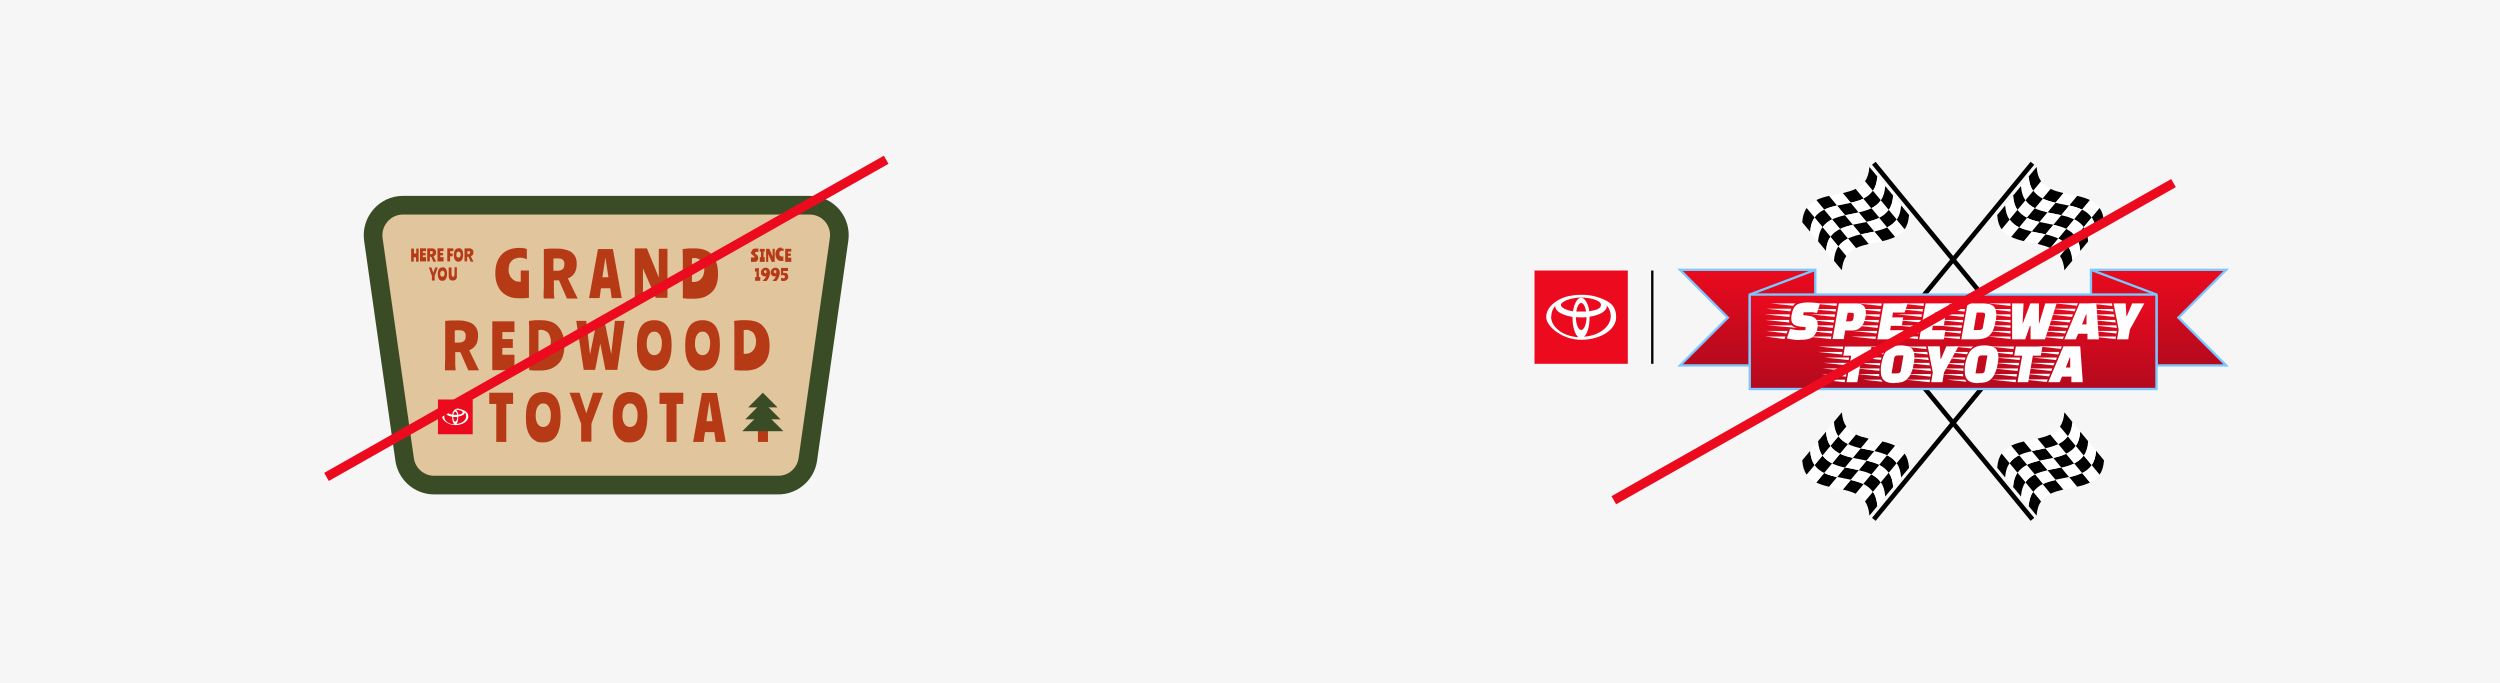
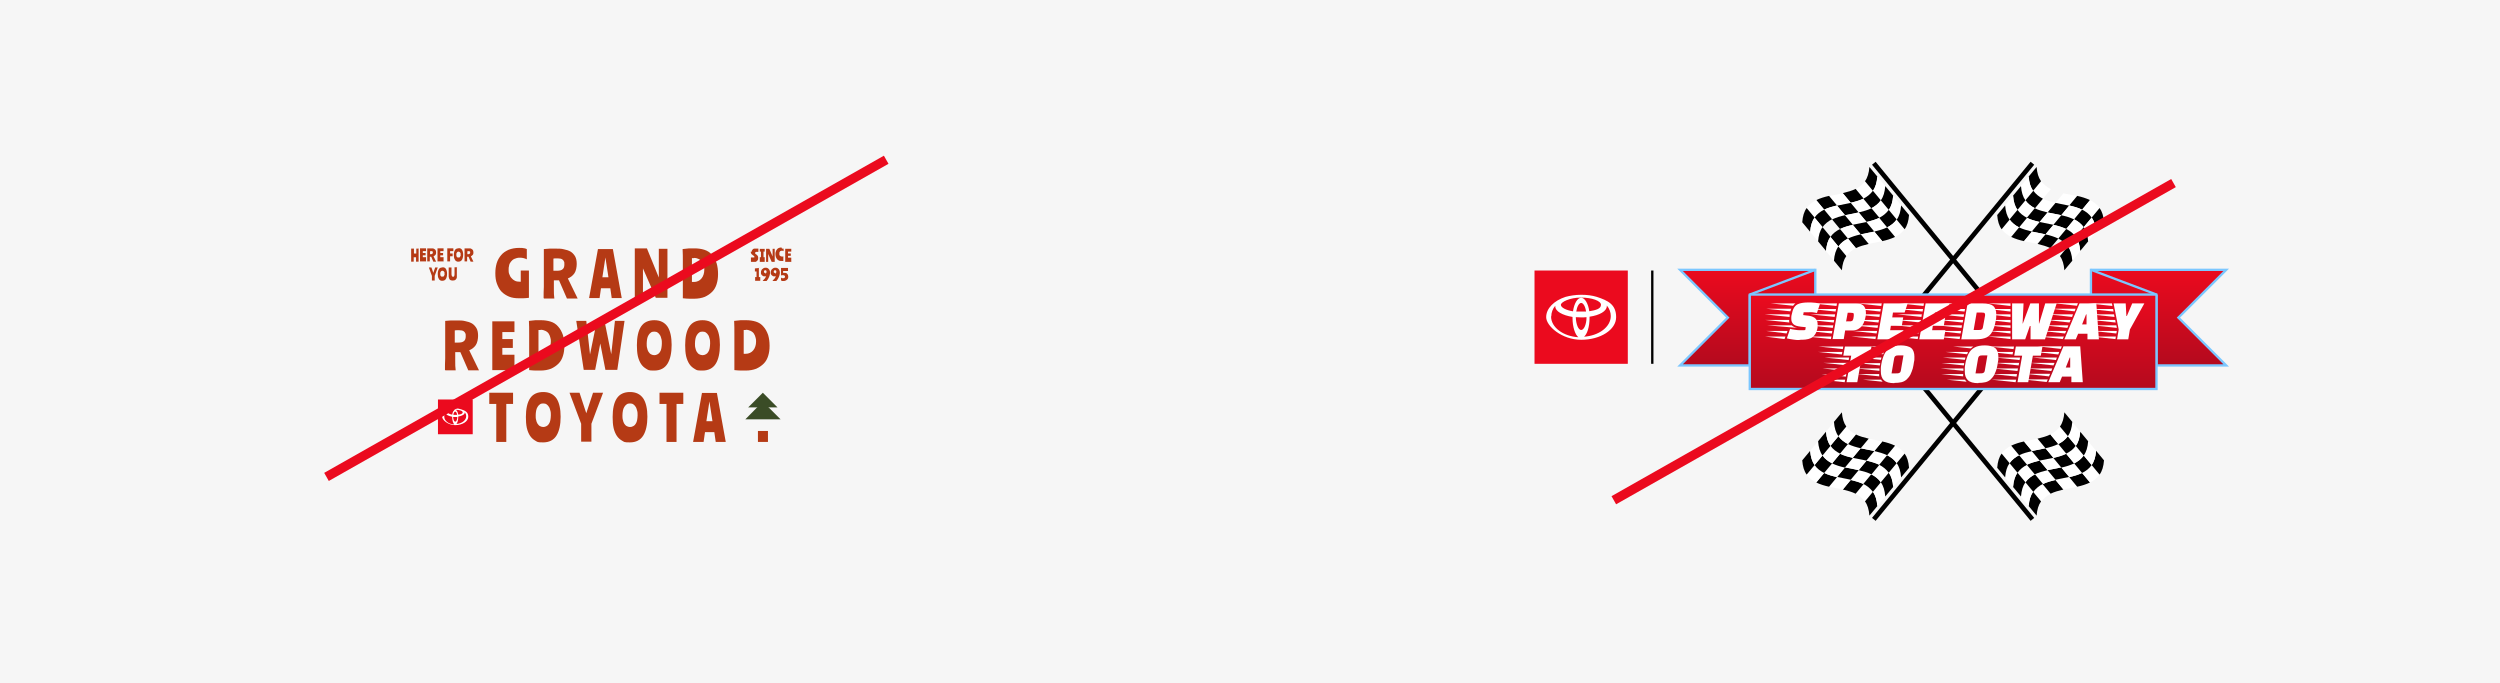
<svg xmlns="http://www.w3.org/2000/svg" id="Layer_1" version="1.1" viewBox="0 0 1072 293">
  <defs>
    <style>
      .st0, .st1, .st2, .st3, .st4, .st5, .st6 {
        stroke-miterlimit: 10;
      }

      .st0, .st1, .st6 {
        fill: none;
      }

      .st0, .st3, .st4, .st5 {
        stroke: #7bc7ff;
      }

      .st1 {
        stroke: #eb0a1e;
        stroke-width: 4px;
      }

      .st7 {
        fill: #f6f6f6;
      }

      .st2 {
        fill: #e0c59d;
        stroke: #3a4c26;
        stroke-width: 8px;
      }

      .st8 {
        isolation: isolate;
      }

      .st3 {
        fill: url(#linear-gradient1);
      }

      .st4 {
        fill: url(#linear-gradient2);
      }

      .st9 {
        fill: #fff;
      }

      .st10 {
        fill: #b53a15;
      }

      .st11 {
        fill: #eb0a1e;
      }

      .st5 {
        fill: url(#linear-gradient);
      }

      .st6 {
        stroke: #000;
        stroke-width: 2px;
      }

      .st12 {
        fill: #3a4c26;
      }
    </style>
    <linearGradient id="linear-gradient" x1="925.6" y1="178.3" x2="925.6" y2="137.3" gradientTransform="translate(0 294) scale(1 -1)" gradientUnits="userSpaceOnUse">
      <stop offset="0" stop-color="#eb0a1e" />
      <stop offset="1" stop-color="#b40a1e" />
    </linearGradient>
    <linearGradient id="linear-gradient1" x1="749.4" y1="178.3" x2="749.4" y2="137.3" gradientTransform="translate(0 294) scale(1 -1)" gradientUnits="userSpaceOnUse">
      <stop offset="0" stop-color="#eb0a1e" />
      <stop offset="1" stop-color="#b40a1e" />
    </linearGradient>
    <linearGradient id="linear-gradient2" x1="837.5" y1="167.7" x2="837.5" y2="127.2" gradientTransform="translate(0 294) scale(1 -1)" gradientUnits="userSpaceOnUse">
      <stop offset="0" stop-color="#eb0a1e" />
      <stop offset="1" stop-color="#b40a1e" />
    </linearGradient>
  </defs>
  <g id="Backgrounds">
    <rect class="st7" width="1072" height="293" />
  </g>
  <g id="Artwork">
-     <path class="st2" d="M333.9,208h-147.8c-6.3,0-11.7-4.7-12.6-11l-13.4-94.3c-1.1-7.7,4.9-14.7,12.6-14.7h174.5c7.8,0,13.7,6.9,12.6,14.7l-13.4,94.3c-.9,6.3-6.3,11-12.6,11h0Z" />
    <g class="st8">
      <g class="st8">
        <path class="st10" d="M226.8,116v11.7c-.9.1-1.7.2-2.5.2-.7,0-1.3,0-1.8,0-1.6,0-3-.2-4.2-.7s-2.3-1.2-3.2-2.1c-.9-.9-1.5-2.1-2-3.4s-.7-2.8-.7-4.5.2-3,.6-4.4c.4-1.3,1.1-2.5,1.9-3.4.8-1,1.9-1.7,3.2-2.3,1.3-.5,2.8-.8,4.4-.8s1.3,0,1.9.1c.5,0,1,.2,1.5.4,0,.3,0,.6,0,.9,0,.3,0,.7,0,1.1s0,.8,0,1.2c0,.4,0,.8,0,1.2-.8-.4-1.8-.7-2.9-.7s-1.7.2-2.4.5-1.1.7-1.5,1.2-.7,1-.8,1.7c-.2.6-.2,1.2-.2,1.8s0,1.3.3,1.9c.2.6.5,1.2.9,1.6.4.5.9.9,1.5,1.2.6.3,1.3.4,2.1.4h.2c0,0,.2,0,.2,0v-4.8h3.3Z" />
        <path class="st10" d="M233.1,127.8c0-1.6,0-3.3.1-4.9,0-1.6,0-3.2,0-4.6,0-2.1,0-4,0-5.9,0-1.9,0-3.7,0-5.6.8,0,1.7-.2,2.5-.2.8,0,1.7,0,2.6,0,1.3,0,2.4,0,3.5.3,1.1.2,2,.5,2.9,1,.8.5,1.4,1.2,1.9,2,.5.9.7,2,.7,3.3s-.3,3-1,4c-.7,1-1.6,1.7-2.8,2.2l4.2,8.6h-4.6l-3.4-7.8c-.7,0-1.4,0-2.2,0,0,1.3,0,2.6,0,3.9s0,2.6.2,3.9h-4.4ZM237.3,116.1c.5,0,1,0,1.5,0,1.2,0,2-.2,2.5-.7.5-.4.7-1.1.7-2s0-1-.2-1.3c-.1-.3-.3-.6-.6-.8-.2-.2-.5-.3-.9-.4-.3,0-.7-.1-1.1-.1s-.6,0-.9,0c-.3,0-.7,0-1,.1v4.9Z" />
        <path class="st10" d="M252.6,127.8l3.8-21h6.4l3.8,21h-4.3l-.6-4.2h-4l-.6,4.2h-4.4ZM258.3,118.9h2.6l-1.3-8.5-1.3,8.5Z" />
        <path class="st10" d="M282.5,106.7h3.7c0,3.5,0,7,0,10.5s0,7,0,10.5h-5l-5.5-12.6v12.6h-3.5c0-1.8,0-3.5,0-5.3,0-1.7,0-3.5,0-5.3s0-3.5,0-5.3c0-1.7,0-3.5,0-5.3h5.2l5.1,12.5v-12.5Z" />
        <path class="st10" d="M292.7,106.8c1-.1,1.9-.2,2.8-.3.9,0,1.7,0,2.3,0,1.5,0,2.9.2,4.2.6s2.4,1.1,3.3,2.2c.9,1,1.5,2.2,2,3.6.4,1.4.6,2.9.6,4.6s-.2,3-.6,4.3c-.4,1.3-1,2.4-1.9,3.3s-1.9,1.6-3.2,2.2c-1.3.5-2.8.8-4.6.8s-1,0-1.9,0c-.9,0-1.9-.1-2.9-.2,0-.8,0-1.6,0-2.3,0-.7,0-1.5,0-2.2,0-.7,0-1.5,0-2.2v-2.3c0-2.2,0-4.4,0-6.5,0-2.1,0-3.9-.1-5.5ZM297.6,110.7c-.2,0-.3,0-.5,0-.1,0-.3,0-.4,0,0,.8,0,1.6,0,2.4v2.4c0,.4,0,.8,0,1.3,0,.4,0,.9,0,1.4,0,.5,0,.9,0,1.4,0,.5,0,.9,0,1.3.2,0,.3,0,.5,0s.3,0,.4,0c.6,0,1.2-.1,1.8-.4s1-.6,1.4-1.1.7-1,.9-1.7c.2-.6.3-1.3.3-2s0-1.1-.2-1.7c-.1-.6-.4-1.2-.7-1.7s-.8-.9-1.4-1.2c-.6-.3-1.3-.5-2.1-.5Z" />
      </g>
      <g class="st8">
        <path class="st10" d="M190.8,158.6c0-1.6,0-3.3.1-4.9,0-1.6,0-3.2,0-4.6,0-2.1,0-4,0-5.9s0-3.7,0-5.6c.8,0,1.7-.2,2.5-.2.8,0,1.7,0,2.6,0,1.3,0,2.4,0,3.5.3,1.1.2,2,.5,2.9,1,.8.5,1.4,1.2,1.9,2s.7,2,.7,3.3-.3,3-1,4c-.7,1-1.6,1.7-2.8,2.2l4.2,8.6h-4.6l-3.4-7.8c-.7,0-1.4,0-2.2,0,0,1.3,0,2.6,0,3.9,0,1.3,0,2.6.2,3.9h-4.4ZM195,146.9c.5,0,1,0,1.5,0,1.2,0,2-.2,2.5-.7.5-.4.7-1.1.7-2s0-1-.2-1.3c-.1-.3-.3-.6-.6-.8-.2-.2-.5-.3-.9-.4-.3,0-.7-.1-1.1-.1s-.6,0-.9,0c-.3,0-.7,0-1,.1v4.9Z" />
        <path class="st10" d="M220.6,158.7c-.5,0-1.1,0-1.9,0-.8,0-1.6,0-2.5,0-.9,0-1.8,0-2.7,0h-2.4c0-.4,0-.8,0-1.4,0-.6,0-1.3,0-2.1v-5.3c0-1.3,0-2.6,0-3.9,0-1.3,0-2.5,0-3.6s0-2.1,0-2.9,0-1.4,0-1.7h2.2c.8,0,1.6,0,2.5,0,.8,0,1.7,0,2.5,0s1.6,0,2.3,0c0,.2,0,.4,0,.6s0,.4,0,.7,0,.5,0,.7c0,.3,0,.6,0,.9s0,.6,0,.9c0,.3,0,.6,0,.8h-5.2v3h4.5v3.8h-4.5v2.9h5.2c0,.4,0,.8,0,1.2,0,.4,0,.9,0,1.4,0,.5,0,1.1,0,1.8v2.5Z" />
      </g>
      <g class="st8">
        <path class="st10" d="M226.8,137.6c1-.1,1.9-.2,2.8-.3.9,0,1.7,0,2.3,0,1.5,0,2.9.2,4.2.6s2.4,1.1,3.3,2.2c.9,1,1.5,2.2,2,3.6.4,1.4.6,2.9.6,4.6s-.2,3-.6,4.3c-.4,1.3-1,2.4-1.9,3.3s-1.9,1.6-3.2,2.2c-1.3.5-2.8.8-4.6.8s-1,0-1.9,0c-.9,0-1.9-.1-2.9-.2,0-.8,0-1.6,0-2.3,0-.7,0-1.5,0-2.2,0-.7,0-1.5,0-2.2v-2.3c0-2.2,0-4.4,0-6.5,0-2.1,0-3.9-.1-5.5ZM231.8,141.5c-.2,0-.3,0-.5,0-.1,0-.3,0-.4,0,0,.8,0,1.6,0,2.4v2.4c0,.4,0,.8,0,1.3,0,.4,0,.9,0,1.4,0,.5,0,.9,0,1.4,0,.5,0,.9,0,1.3.2,0,.3,0,.5,0s.3,0,.4,0c.6,0,1.2-.1,1.8-.4s1-.6,1.4-1.1.7-1,.9-1.7c.2-.6.3-1.3.3-2s0-1.1-.2-1.7c-.1-.6-.4-1.2-.7-1.7s-.8-.9-1.4-1.2c-.6-.3-1.3-.5-2.1-.5Z" />
      </g>
      <g class="st8">
        <path class="st10" d="M263.5,137.6h4.3l-3.1,21h-5.1l-2.2-11.3-2.2,11.3h-4.9l-3.2-21h4.3l1.6,14.4,2.9-14.2,3.3-.2,2.9,14.3,1.6-14.4Z" />
      </g>
      <g class="st8">
        <path class="st10" d="M280.5,137.3c2.6,0,4.4.9,5.7,2.7,1.2,1.8,1.8,4.5,1.8,7.9s-.6,6.2-1.8,8.1c-1.2,1.9-3.1,2.9-5.7,2.9s-2.4-.2-3.3-.7-1.7-1.2-2.3-2.1-1.1-2.1-1.4-3.4c-.3-1.4-.4-2.9-.4-4.7,0-3.5.6-6.2,1.8-8,1.2-1.8,3.1-2.7,5.7-2.7ZM280.5,152.3c.5,0,1-.1,1.5-.4.4-.2.8-.6,1-1,.3-.4.5-1,.6-1.6s.2-1.3.2-2,0-1.4-.2-2-.3-1.2-.6-1.6c-.3-.5-.6-.8-1-1.1-.4-.3-.9-.4-1.5-.4s-1,.1-1.4.4c-.4.3-.7.6-1,1.1s-.5,1-.6,1.6c-.1.6-.2,1.3-.2,2s0,1.4.2,2c.1.6.3,1.1.6,1.6.3.4.6.8,1,1,.4.2.9.4,1.4.4Z" />
        <path class="st10" d="M301.2,137.3c2.6,0,4.4.9,5.7,2.7,1.2,1.8,1.8,4.5,1.8,7.9s-.6,6.2-1.8,8.1c-1.2,1.9-3.1,2.9-5.7,2.9s-2.4-.2-3.3-.7-1.7-1.2-2.3-2.1-1.1-2.1-1.4-3.4c-.3-1.4-.4-2.9-.4-4.7,0-3.5.6-6.2,1.8-8,1.2-1.8,3.1-2.7,5.7-2.7ZM301.2,152.3c.5,0,1-.1,1.5-.4.4-.2.8-.6,1-1,.3-.4.5-1,.6-1.6s.2-1.3.2-2,0-1.4-.2-2-.3-1.2-.6-1.6c-.3-.5-.6-.8-1-1.1-.4-.3-.9-.4-1.5-.4s-1,.1-1.4.4c-.4.3-.7.6-1,1.1s-.5,1-.6,1.6c-.1.6-.2,1.3-.2,2s0,1.4.2,2c.1.6.3,1.1.6,1.6.3.4.6.8,1,1,.4.2.9.4,1.4.4Z" />
        <path class="st10" d="M314.8,137.6c1-.1,1.9-.2,2.8-.3.9,0,1.7,0,2.3,0,1.5,0,2.9.2,4.2.6s2.4,1.1,3.3,2.2c.9,1,1.5,2.2,2,3.6.4,1.4.6,2.9.6,4.6s-.2,3-.6,4.3c-.4,1.3-1,2.4-1.9,3.3s-1.9,1.6-3.2,2.2c-1.3.5-2.8.8-4.6.8s-1,0-1.9,0c-.9,0-1.9-.1-2.9-.2,0-.8,0-1.6,0-2.3,0-.7,0-1.5,0-2.2,0-.7,0-1.5,0-2.2v-2.3c0-2.2,0-4.4,0-6.5,0-2.1,0-3.9-.1-5.5ZM319.8,141.5c-.2,0-.3,0-.5,0-.1,0-.3,0-.4,0,0,.8,0,1.6,0,2.4v2.4c0,.4,0,.8,0,1.3,0,.4,0,.9,0,1.4,0,.5,0,.9,0,1.4,0,.5,0,.9,0,1.3.2,0,.3,0,.5,0s.3,0,.4,0c.6,0,1.2-.1,1.8-.4s1-.6,1.4-1.1.7-1,.9-1.7c.2-.6.3-1.3.3-2s0-1.1-.2-1.7c-.1-.6-.4-1.2-.7-1.7s-.8-.9-1.4-1.2c-.6-.3-1.3-.5-2.1-.5Z" />
      </g>
      <g class="st8">
        <path class="st10" d="M220.1,173.2h-3c0,1.5,0,3.1,0,4.6s0,3.3,0,5.1v4.6c0,.5,0,.8,0,1.1,0,.3,0,.6,0,.9h-4.3c0-.8,0-1.5,0-2.4s0-1.7,0-2.6c0-1,0-2,0-3.1,0-1.1,0-2.3,0-3.7v-2.5c0-.7,0-1.4,0-2h-3v-4.8h10.2v4.8Z" />
      </g>
      <g class="st8">
        <path class="st10" d="M232.9,168.1c2.6,0,4.4.9,5.7,2.7,1.2,1.8,1.8,4.5,1.8,7.9s-.6,6.2-1.8,8.1c-1.2,1.9-3.1,2.9-5.7,2.9s-2.4-.2-3.3-.7-1.7-1.2-2.3-2.1-1.1-2.1-1.4-3.4c-.3-1.4-.4-2.9-.4-4.7,0-3.5.6-6.2,1.8-8,1.2-1.8,3.1-2.7,5.7-2.7ZM232.9,183.1c.5,0,1-.1,1.5-.4.4-.2.8-.6,1-1,.3-.4.5-1,.6-1.6s.2-1.3.2-2,0-1.4-.2-2-.3-1.2-.6-1.6c-.3-.5-.6-.8-1-1.1-.4-.3-.9-.4-1.5-.4s-1,.1-1.4.4c-.4.3-.7.6-1,1.1s-.5,1-.6,1.6c-.1.6-.2,1.3-.2,2s0,1.4.2,2c.1.6.3,1.1.6,1.6.3.4.6.8,1,1,.4.2.9.4,1.4.4Z" />
      </g>
      <g class="st8">
        <path class="st10" d="M254.4,168.4h4.2l-5,13.3v5.7c0,.5,0,.8,0,1.1,0,.3,0,.6,0,.9h-4.4c0-1.1,0-2.3,0-3.5,0-1.2,0-2.6,0-4.2l-5-13.3h4.3l2.9,8.8,2.9-8.8Z" />
      </g>
      <g class="st8">
        <path class="st10" d="M270.1,168.1c2.6,0,4.4.9,5.7,2.7,1.2,1.8,1.8,4.5,1.8,7.9s-.6,6.2-1.8,8.1c-1.2,1.9-3.1,2.9-5.7,2.9s-2.4-.2-3.3-.7-1.7-1.2-2.3-2.1-1.1-2.1-1.4-3.4c-.3-1.4-.4-2.9-.4-4.7,0-3.5.6-6.2,1.8-8,1.2-1.8,3.1-2.7,5.7-2.7ZM270.1,183.1c.5,0,1-.1,1.5-.4.4-.2.8-.6,1-1,.3-.4.5-1,.6-1.6s.2-1.3.2-2,0-1.4-.2-2-.3-1.2-.6-1.6c-.3-.5-.6-.8-1-1.1-.4-.3-.9-.4-1.5-.4s-1,.1-1.4.4c-.4.3-.7.6-1,1.1s-.5,1-.6,1.6c-.1.6-.2,1.3-.2,2s0,1.4.2,2c.1.6.3,1.1.6,1.6.3.4.6.8,1,1,.4.2.9.4,1.4.4Z" />
      </g>
      <g class="st8">
        <path class="st10" d="M293.1,173.2h-3c0,1.5,0,3.1,0,4.6,0,1.6,0,3.3,0,5.1v4.6c0,.5,0,.8,0,1.1,0,.3,0,.6,0,.9h-4.3c0-.8,0-1.5,0-2.4,0-.8,0-1.7,0-2.6,0-1,0-2,0-3.1,0-1.1,0-2.3,0-3.7v-2.5c0-.7,0-1.4,0-2h-3v-4.8h10.2v4.8Z" />
      </g>
      <g class="st8">
        <path class="st10" d="M297.2,189.5l3.8-21h6.4l3.8,21h-4.3l-.6-4.2h-4l-.6,4.2h-4.4ZM302.9,180.6h2.6l-1.3-8.5-1.3,8.5Z" />
      </g>
    </g>
    <rect class="st10" x="325" y="184.8" width="4.3" height="4.7" />
    <polygon class="st12" points="327.1 168.4 320.8 174.7 333.4 174.7 327.1 168.4" />
    <polygon class="st12" points="327.1 172.2 319.6 179.8 334.7 179.8 327.1 172.2" />
-     <polygon class="st12" points="327.1 176.1 318.3 184.9 335.9 184.9 327.1 176.1" />
    <g class="st8">
      <g class="st8">
        <path class="st10" d="M322.3,108c0-.3,0-.5.2-.7.1-.2.3-.3.4-.5.2-.1.4-.2.6-.2.2,0,.4,0,.6,0s.1,0,.2,0c0,0,.2,0,.3,0,0,0,.2,0,.3,0,0,0,.2,0,.3,0,0,.1,0,.2,0,.3,0,.1,0,.2,0,.4s0,.3,0,.4c0,.1,0,.2,0,.3,0,0,0,0-.1,0s-.1,0-.2,0c0,0-.1,0-.2,0,0,0-.1,0-.2,0-.2,0-.4,0-.5.1s-.2.2-.2.3,0,.1,0,.2c0,0,0,.1.1.2s.1.1.2.2c0,0,.1,0,.2.1.1,0,.2.2.3.3.1,0,.2.2.3.3,0,.1.2.3.2.5,0,.2,0,.4,0,.6s0,.5-.2.7c-.1.2-.2.4-.4.5-.2.1-.3.2-.5.3-.2,0-.4,0-.6,0s-.2,0-.3,0c-.1,0-.3,0-.4,0-.1,0-.2,0-.4,0-.1,0-.2,0-.3-.1,0,0,0-.2,0-.3,0,0,0-.2,0-.3s0-.2,0-.3c0-.1,0-.2,0-.3,0-.1,0-.2,0-.3,0-.1,0-.2,0-.3,0,0,.1,0,.2,0,0,0,.2,0,.3,0,.1,0,.2,0,.3,0,.1,0,.2,0,.3,0,.1,0,.3,0,.3,0,0,0,.1-.1.1-.2s0-.2-.1-.3c0,0-.2-.2-.3-.3-.1,0-.3-.2-.4-.3s-.3-.2-.4-.3c-.1-.1-.2-.3-.3-.5,0-.2-.1-.4-.1-.6Z" />
        <path class="st10" d="M326.3,110.3v-1.1c0-.3,0-.5,0-.7s0-.4,0-.6h-.5c0-.1,0-.2,0-.3s0-.2,0-.3,0-.2,0-.3c0-.1,0-.2,0-.3h2.1c0,.1,0,.2,0,.3v.6c0,.1,0,.2,0,.3h-.5c0,.3,0,.6,0,.9s0,.6,0,1v.5h.5c0,.2,0,.3,0,.5v1c0,.2,0,.3,0,.5h-2.1c0-.2,0-.3,0-.5s0-.3,0-.5,0-.3,0-.5c0-.2,0-.3,0-.5h.5Z" />
        <path class="st10" d="M331.2,106.7h1c0,.9,0,1.9,0,2.8s0,1.9,0,2.8h-1.3l-1.5-3.4v3.4h-.9c0-.5,0-.9,0-1.4,0-.5,0-.9,0-1.4s0-.9,0-1.4c0-.5,0-.9,0-1.4h1.4l1.4,3.3v-3.3Z" />
        <path class="st10" d="M335.3,106.6c.2,0,.3,0,.4,0s.2,0,.3,0c0,0,0,.2,0,.2,0,0,0,.2,0,.3s0,.2,0,.3c0,.1,0,.2,0,.3-.2-.1-.4-.2-.6-.2s-.4,0-.6.1c-.2,0-.3.2-.4.3,0,.1-.2.3-.2.4,0,.2,0,.3,0,.4s0,.4,0,.5c0,.2.1.3.2.4.1.1.2.2.4.3.1,0,.3.1.5.1s.2,0,.3,0c.1,0,.2,0,.3-.1,0,.2,0,.3,0,.5,0,.2,0,.3,0,.5s0,.3,0,.5c0,.2,0,.3,0,.5-.3,0-.5,0-.8,0-.4,0-.8,0-1.1-.2-.3-.1-.6-.3-.8-.6-.2-.2-.4-.6-.5-.9-.1-.4-.2-.8-.2-1.2s0-.8.2-1.2c.1-.4.3-.7.5-.9.2-.3.5-.5.8-.6.3-.1.7-.2,1.1-.2Z" />
        <path class="st10" d="M339.2,112.3c-.1,0-.3,0-.5,0-.2,0-.4,0-.7,0-.2,0-.5,0-.7,0h-.6c0,0,0-.2,0-.4s0-.3,0-.5v-1.4c0-.3,0-.7,0-1,0-.3,0-.7,0-1s0-.6,0-.8,0-.4,0-.5h.6c.2,0,.4,0,.7,0s.4,0,.7,0c.2,0,.4,0,.6,0,0,0,0,.1,0,.2,0,0,0,.1,0,.2s0,.1,0,.2c0,0,0,.2,0,.2s0,.2,0,.2,0,.2,0,.2h-1.4v.8h1.2v1h-1.2v.8h1.4c0,.1,0,.2,0,.3,0,.1,0,.2,0,.4,0,.1,0,.3,0,.5v.7Z" />
      </g>
      <g class="st8">
        <path class="st10" d="M325.4,114.8c0,.3,0,.6,0,.9,0,.3,0,.6,0,.9,0,.3,0,.6,0,1,0,.4,0,.8,0,1.2h.6c0,.3,0,.6,0,.8s0,.6,0,.8h-2.2c0-.1,0-.3,0-.4s0-.3,0-.4,0-.3,0-.4c0-.1,0-.3,0-.4h.6v-.6c0-.2,0-.4,0-.6,0-.2,0-.4,0-.6v-.6h-.7c0-.1,0-.3,0-.5v-.2c0,0,0-.1,0-.2s0-.2,0-.2c0,0,0-.1,0-.2l1.9-.2Z" />
      </g>
      <g class="st8">
        <path class="st10" d="M327,120.5c.3-.4.6-.7.9-1s.4-.7.6-1c0,0-.2,0-.3,0-.1,0-.2,0-.3,0-.3,0-.6,0-.8-.2-.2-.1-.4-.3-.5-.4-.1-.2-.2-.4-.3-.5,0-.2,0-.4,0-.6,0-.3,0-.6.2-.9.1-.3.3-.5.5-.6.2-.2.4-.3.6-.4s.5-.1.7-.1.5,0,.7.1.4.2.6.4.3.4.4.6c.1.3.2.6.2.9s0,.6-.1.9c0,.3-.2.7-.3,1-.1.3-.3.6-.5,1-.2.3-.4.6-.6.8h-1.5ZM328.1,117.3c.2,0,.3,0,.4-.2.1-.1.2-.3.2-.5s0-.3-.1-.5-.2-.2-.4-.2-.2,0-.3,0c0,0-.1,0-.2.2,0,0,0,.1-.1.2s0,.2,0,.2,0,.2,0,.2c0,0,0,.1.1.2,0,0,.1.1.2.1,0,0,.2,0,.3,0Z" />
        <path class="st10" d="M331.2,120.5c.3-.4.6-.7.9-1s.4-.7.6-1c0,0-.2,0-.3,0-.1,0-.2,0-.3,0-.3,0-.6,0-.8-.2-.2-.1-.4-.3-.5-.4-.1-.2-.2-.4-.3-.5,0-.2,0-.4,0-.6,0-.3,0-.6.2-.9.1-.3.3-.5.5-.6.2-.2.4-.3.6-.4s.5-.1.7-.1.5,0,.7.1.4.2.6.4.3.4.4.6c.1.3.2.6.2.9s0,.6-.1.9c0,.3-.2.7-.3,1-.1.3-.3.6-.5,1-.2.3-.4.6-.6.8h-1.5ZM332.3,117.3c.2,0,.3,0,.4-.2.1-.1.2-.3.2-.5s0-.3-.1-.5-.2-.2-.4-.2-.2,0-.3,0c0,0-.1,0-.2.2,0,0,0,.1-.1.2s0,.2,0,.2,0,.2,0,.2c0,0,0,.1.1.2,0,0,.1.1.2.1,0,0,.2,0,.3,0Z" />
        <path class="st10" d="M335.8,116.2c0,0,0,.2,0,.2,0,0,0,.2,0,.2,0,.1,0,.3,0,.4.1,0,.2,0,.3,0s.2,0,.3,0c.2,0,.5,0,.7.1.2,0,.4.2.5.4.1.2.3.3.3.5,0,.2.1.4.1.6s0,.5-.1.7c0,.2-.2.4-.4.6-.2.2-.4.3-.6.4s-.5.2-.8.2-.2,0-.3,0c-.1,0-.2,0-.3,0s-.2,0-.3-.1c-.1,0-.2-.1-.3-.2,0-.1,0-.2,0-.3s0-.2,0-.3,0-.3,0-.3c0,0,0-.2,0-.3.1.1.2.2.4.3.2,0,.3,0,.5,0s.5,0,.6-.2c.2-.1.2-.3.2-.5s0-.3-.2-.4c-.2-.1-.4-.2-.6-.2s-.3,0-.5,0-.3.1-.4.2c0-.6,0-1.1,0-1.7s0-.5,0-.8c0-.3,0-.6,0-.8h3c0,.1,0,.2,0,.3,0,.1,0,.2,0,.3s0,.2,0,.4,0,.2,0,.3h-2Z" />
      </g>
    </g>
    <path class="st10" d="M179.5,106.5c0,.3,0,.6,0,.8s0,.5,0,.8c0,.2,0,.5,0,.8s0,.5,0,.8,0,.7,0,1.1c0,.4,0,.9,0,1.4h-1.1c0-.3,0-.6,0-.9,0-.3,0-.6,0-1h-1c0,.3,0,.6,0,.9s0,.6,0,1h-1.1c0-.2,0-.4,0-.6s0-.4,0-.7c0-.2,0-.5,0-.8v-1.8c0-.2,0-.4,0-.6s0-.4,0-.5v-.6h1.2c0,.4,0,.7,0,1.1,0,.3,0,.6,0,1h1v-.6c0-.2,0-.3,0-.5,0-.2,0-.3,0-.5v-.5h1.2,0Z" />
    <path class="st10" d="M182.6,112.1c-.1,0-.3,0-.5,0-.2,0-.4,0-.7,0-.2,0-.5,0-.7,0h-.6c0,0,0-.2,0-.4s0-.3,0-.5v-1.4c0-.3,0-.7,0-1,0-.3,0-.7,0-1s0-.6,0-.8c0-.2,0-.4,0-.5h.6c.2,0,.4,0,.7,0s.4,0,.7,0c.2,0,.4,0,.6,0,0,0,0,.1,0,.2,0,0,0,.1,0,.2s0,.1,0,.2c0,0,0,.2,0,.2s0,.2,0,.2,0,.2,0,.2h-1.4v.8h1.2v1h-1.2v.8h1.4c0,.1,0,.2,0,.3,0,.1,0,.2,0,.4,0,.1,0,.3,0,.5v.7h0Z" />
    <path class="st10" d="M183.2,112.1c0-.4,0-.9,0-1.3,0-.4,0-.8,0-1.2,0-.6,0-1.1,0-1.6s0-1,0-1.5c.2,0,.4,0,.7,0,.2,0,.5,0,.7,0,.3,0,.6,0,.9,0s.5.1.8.3c.2.1.4.3.5.5.1.2.2.5.2.9s0,.8-.3,1.1-.4.4-.8.6l1.1,2.3h-1.2l-.9-2.1c-.2,0-.4,0-.6,0,0,.4,0,.7,0,1,0,.3,0,.7,0,1h-1.2,0ZM184.3,109c.1,0,.3,0,.4,0,.3,0,.5,0,.7-.2.1-.1.2-.3.2-.5s0-.3,0-.3c0,0,0-.2-.2-.2,0,0-.1,0-.2-.1s-.2,0-.3,0-.2,0-.2,0c0,0-.2,0-.3,0v1.3h0Z" />
    <path class="st10" d="M190.1,112.1c-.1,0-.3,0-.5,0-.2,0-.4,0-.7,0-.2,0-.5,0-.7,0h-.6c0,0,0-.2,0-.4s0-.3,0-.5v-1.4c0-.3,0-.7,0-1,0-.3,0-.7,0-1s0-.6,0-.8c0-.2,0-.4,0-.5h.6c.2,0,.4,0,.7,0s.4,0,.7,0c.2,0,.4,0,.6,0,0,0,0,.1,0,.2,0,0,0,.1,0,.2s0,.1,0,.2c0,0,0,.2,0,.2s0,.2,0,.2,0,.2,0,.2h-1.4v.8h1.2v1h-1.2v.8h1.4c0,.1,0,.2,0,.3,0,.1,0,.2,0,.4,0,.1,0,.3,0,.5v.7h0Z" />
    <path class="st10" d="M191.8,112.1c0,0,0-.2,0-.4,0-.2,0-.4,0-.6v-3.4c0-.3,0-.5,0-.7,0-.2,0-.4,0-.5.2,0,.4,0,.6,0s.4,0,.7,0c.2,0,.4,0,.7,0,.2,0,.4,0,.6,0,0,0,0,.1,0,.2v.2c0,.1,0,.3,0,.4s0,.3,0,.4h-1.4v1h1.1v1.2h-1.1c0,.2,0,.5,0,.7,0,.2,0,.4,0,.6s0,.4,0,.5c0,.2,0,.3,0,.4h-1.1Z" />
    <path class="st10" d="M196.6,106.4c.7,0,1.2.2,1.5.7.3.5.5,1.2.5,2.1s-.2,1.7-.5,2.2c-.3.5-.8.8-1.5.8s-.6,0-.9-.2c-.3-.1-.5-.3-.6-.6-.2-.2-.3-.6-.4-.9,0-.4-.1-.8-.1-1.2,0-.9.2-1.6.5-2.1.3-.5.8-.7,1.5-.7h0ZM196.6,110.4c.1,0,.3,0,.4,0,.1,0,.2-.2.3-.3,0-.1.1-.3.2-.4s0-.3,0-.5,0-.4,0-.5,0-.3-.2-.4c0-.1-.2-.2-.3-.3-.1,0-.2-.1-.4-.1s-.3,0-.4.1-.2.2-.3.3c0,.1-.1.3-.2.4s0,.3,0,.5,0,.4,0,.5,0,.3.2.4c0,.1.2.2.3.3s.2,0,.4,0h0Z" />
    <path class="st10" d="M199.2,112.1c0-.4,0-.9,0-1.3,0-.4,0-.8,0-1.2,0-.6,0-1.1,0-1.6s0-1,0-1.5c.2,0,.4,0,.7,0,.2,0,.5,0,.7,0,.3,0,.6,0,.9,0s.5.1.8.3c.2.1.4.3.5.5.1.2.2.5.2.9s0,.8-.3,1.1-.4.4-.8.6l1.1,2.3h-1.2l-.9-2.1c-.2,0-.4,0-.6,0,0,.4,0,.7,0,1,0,.3,0,.7,0,1h-1.2,0ZM200.3,109c.1,0,.3,0,.4,0,.3,0,.5,0,.7-.2.1-.1.2-.3.2-.5s0-.3,0-.3c0,0,0-.2-.2-.2,0,0-.1,0-.2-.1s-.2,0-.3,0-.2,0-.2,0c0,0-.2,0-.3,0v1.3h0Z" />
    <path class="st10" d="M186.6,114.7h1.1l-1.3,3.6v1.5c0,.1,0,.2,0,.3s0,.2,0,.2h-1.2c0-.3,0-.6,0-.9s0-.7,0-1.1l-1.3-3.6h1.1l.8,2.3.8-2.3h0Z" />
    <path class="st10" d="M189.7,114.6c.7,0,1.2.2,1.5.7.3.5.5,1.2.5,2.1s-.2,1.7-.5,2.2c-.3.5-.8.8-1.5.8s-.6,0-.9-.2c-.3-.1-.5-.3-.6-.6-.2-.2-.3-.6-.4-.9,0-.4-.1-.8-.1-1.2,0-.9.2-1.6.5-2.1.3-.5.8-.7,1.5-.7h0ZM189.7,118.6c.1,0,.3,0,.4,0,.1,0,.2-.2.3-.3,0-.1.1-.3.2-.4s0-.3,0-.5,0-.4,0-.5,0-.3-.2-.4c0-.1-.2-.2-.3-.3-.1,0-.2-.1-.4-.1s-.3,0-.4.1-.2.2-.3.3c0,.1-.1.3-.2.4s0,.3,0,.5,0,.4,0,.5,0,.3.2.4c0,.1.2.2.3.3s.2,0,.4,0h0Z" />
    <path class="st10" d="M195.9,114.7c0,.7,0,1.2,0,1.7,0,.5,0,.9,0,1.2s0,.4,0,.7,0,.4,0,.6c0,.2-.1.4-.2.6s-.2.3-.3.4c-.1.1-.3.2-.5.3-.2,0-.5.1-.7.1s-.5,0-.8-.1c-.2,0-.4-.2-.5-.3s-.3-.3-.3-.5c0-.2-.1-.4-.2-.6,0-.2,0-.4,0-.6s0-.4,0-.6,0-.3,0-.5c0-.2,0-.4,0-.6s0-.5,0-.8c0-.3,0-.6,0-1h1.2c0,.4,0,.8,0,1,0,.3,0,.5,0,.7,0,.2,0,.3,0,.5,0,.1,0,.2,0,.3,0,0,0,.1,0,.1h0c0,.5,0,.8.2,1.1.1.2.3.3.5.3s.4-.1.5-.4.1-.6.1-1.1h0c0-.1,0-.2,0-.2,0,0,0-.2,0-.3s0-.3,0-.4,0-.4,0-.7,0-.6,0-1h1.2s0,0,0,0Z" />
    <rect class="st11" x="187.8" y="171.3" width="14.9" height="14.9" />
    <path class="st9" d="M197.7,175.5c-.7-.2-1.5-.4-2.5-.4s-1.8.1-2.5.4c-1.8.6-3.1,1.8-3.1,3.2s2.5,3.6,5.6,3.6,5.6-1.6,5.6-3.6-1.3-2.6-3.1-3.2M195.2,180.8c-.5,0-.8-.9-.9-2,.3,0,.6,0,.9,0s.6,0,.9,0c0,1.1-.4,2-.9,2M194.4,177.9c.1-.8.4-1.4.8-1.4s.7.6.8,1.4c-.3,0-.5,0-.8,0s-.5,0-.8,0M196.5,177.8c-.2-1.2-.7-2.1-1.3-2.1s-1.1.9-1.3,2.1c-1.1-.2-1.9-.6-1.9-1s1.4-1.1,3.2-1.1,3.2.5,3.2,1.1-.8.9-1.9,1M190.5,178.6c0-.6.2-1.2.6-1.7,0,0,0,0,0,.1,0,.8,1.2,1.4,2.8,1.7,0,0,0,.1,0,.2,0,1.4.4,2.6.9,3.1-2.4-.1-4.3-1.6-4.3-3.3M195.6,181.9c.5-.4.9-1.6.9-3.1s0-.1,0-.2c1.6-.2,2.8-.9,2.8-1.7s0,0,0-.1c.4.5.6,1.1.6,1.7,0,1.7-1.9,3.2-4.3,3.3" />
    <g>
      <path class="st9" d="M799,207.6c1.6.8,3.1,1.9,4.1,3.4-1.1,1.4-2.3,2.7-3.4,4.1-1.1-1.5-2.5-2.6-4.1-3.4,1.1-1.4,2.3-2.7,3.4-4.1Z" />
      <path d="M793.6,205.8c1.9.4,3.8,1,5.5,1.8-1.1,1.4-2.3,2.7-3.4,4.1-1.6-.8-3.5-1.3-5.5-1.8,1.1-1.4,2.3-2.7,3.4-4.1Z" />
      <path class="st9" d="M787.7,204.6c1.9.4,4,.8,5.9,1.2-1.1,1.4-2.3,2.7-3.4,4.1-1.9-.4-4-.8-5.9-1.2,1.1-1.4,2.3-2.7,3.4-4.1Z" />
      <path d="M782.2,202.8c1.6.8,3.5,1.3,5.5,1.8-1.1,1.4-2.3,2.7-3.4,4.1-1.9-.4-3.8-1-5.5-1.8,1.1-1.4,2.3-2.7,3.4-4.1Z" />
      <path class="st9" d="M778.1,199.4c1.1,1.5,2.5,2.6,4.1,3.4-1.1,1.4-2.3,2.7-3.4,4.1-1.6-.8-3.1-1.9-4.1-3.4,1.1-1.4,2.3-2.7,3.4-4.1Z" />
      <path d="M776.2,193.3c.2,2.6.8,4.6,1.9,6.1-1.1,1.4-2.3,2.7-3.4,4.1-1.1-1.5-1.7-3.5-1.9-6.1,1.1-1.4,2.3-2.7,3.4-4.1Z" />
      <path d="M803.1,210.9c1.1,1.5,1.7,3.5,1.9,6.1-1.1,1.4-2.3,2.7-3.4,4.1-.2-2.6-.8-4.6-1.9-6.1,1.1-1.4,2.3-2.7,3.4-4.1Z" />
      <path class="st9" d="M797,201.7c1.9.4,3.8,1,5.5,1.8-1.1,1.4-2.3,2.7-3.4,4.1-1.6-.8-3.5-1.3-5.5-1.8,1.1-1.4,2.3-2.7,3.4-4.1Z" />
      <path d="M791.1,200.4c1.9.4,4,.8,5.9,1.2-1.1,1.4-2.3,2.7-3.4,4.1-1.9-.4-4-.8-5.9-1.2,1.1-1.4,2.3-2.7,3.4-4.1Z" />
      <path class="st9" d="M785.6,198.7c1.6.8,3.5,1.3,5.5,1.8-1.1,1.4-2.3,2.7-3.4,4.1-1.9-.4-3.8-1-5.5-1.8,1.1-1.4,2.3-2.7,3.4-4.1Z" />
      <path d="M781.5,195.3c1.1,1.5,2.5,2.6,4.1,3.4-1.1,1.4-2.3,2.7-3.4,4.1-1.6-.8-3.1-1.9-4.1-3.4,1.1-1.4,2.3-2.7,3.4-4.1h0Z" />
      <path class="st9" d="M779.6,189.2c.2,2.6.8,4.6,1.9,6.1-1.1,1.4-2.3,2.7-3.4,4.1-1.1-1.5-1.7-3.5-1.9-6.1,1.1-1.4,2.3-2.7,3.4-4.1Z" />
      <path class="st9" d="M806.5,206.8c1.1,1.5,1.7,3.5,1.9,6.1-1.1,1.4-2.3,2.7-3.4,4.1-.2-2.6-.8-4.6-1.9-6.1,1.1-1.4,2.3-2.7,3.4-4.1Z" />
      <path d="M802.4,203.4c1.6.8,3.1,1.9,4.1,3.4-1.1,1.4-2.3,2.7-3.4,4.1-1.1-1.5-2.5-2.6-4.1-3.4,1.1-1.4,2.3-2.7,3.4-4.1Z" />
      <path class="st9" d="M805.8,199.3c1.6.8,3.1,1.9,4.1,3.4-1.1,1.4-2.3,2.7-3.4,4.1-1.1-1.5-2.5-2.6-4.1-3.4,1.1-1.4,2.3-2.7,3.4-4.1Z" />
      <path d="M800.4,197.5c1.9.4,3.8,1,5.5,1.8-1.1,1.4-2.3,2.7-3.4,4.1-1.6-.8-3.5-1.3-5.5-1.8,1.1-1.4,2.3-2.7,3.4-4.1Z" />
      <path class="st9" d="M794.5,196.3c1.9.4,4,.8,5.9,1.2-1.1,1.4-2.3,2.7-3.4,4.1-1.9-.4-4-.8-5.9-1.2,1.1-1.4,2.3-2.7,3.4-4.1Z" />
      <path d="M789,194.6c1.6.8,3.5,1.3,5.5,1.8-1.1,1.4-2.3,2.7-3.4,4.1-1.9-.4-3.8-1-5.5-1.8,1.1-1.4,2.3-2.7,3.4-4.1Z" />
      <path class="st9" d="M784.9,191.2c1.1,1.5,2.5,2.6,4.1,3.4-1.1,1.4-2.3,2.7-3.4,4.1-1.6-.8-3.1-1.9-4.1-3.4,1.1-1.4,2.3-2.7,3.4-4.1h0Z" />
      <path d="M783,185.1c.2,2.6.8,4.6,1.9,6.1-1.1,1.4-2.3,2.7-3.4,4.1-1.1-1.5-1.7-3.5-1.9-6.1,1.1-1.4,2.3-2.7,3.4-4.1Z" />
      <path d="M809.9,202.7c1.1,1.5,1.7,3.5,1.9,6.1-1.1,1.4-2.3,2.7-3.4,4.1-.2-2.6-.8-4.6-1.9-6.1,1.1-1.4,2.3-2.7,3.4-4.1Z" />
      <path class="st9" d="M803.7,193.4c1.9.4,3.8,1,5.5,1.8-1.1,1.4-2.3,2.7-3.4,4.1-1.6-.8-3.5-1.3-5.5-1.8,1.1-1.4,2.3-2.7,3.4-4.1Z" />
      <path d="M797.8,192.2c1.9.4,4,.8,5.9,1.2-1.1,1.4-2.3,2.7-3.4,4.1-1.9-.4-4-.8-5.9-1.2,1.1-1.4,2.3-2.7,3.4-4.1Z" />
      <path class="st9" d="M792.4,190.4c1.6.8,3.5,1.3,5.5,1.8-1.1,1.4-2.3,2.7-3.4,4.1-1.9-.4-3.8-1-5.5-1.8,1.1-1.4,2.3-2.7,3.4-4.1Z" />
      <path d="M788.3,187c1.1,1.5,2.5,2.6,4.1,3.4-1.1,1.4-2.3,2.7-3.4,4.1-1.6-.8-3.1-1.9-4.1-3.4,1.1-1.4,2.3-2.7,3.4-4.1Z" />
      <path class="st9" d="M786.4,181c.2,2.6.8,4.6,1.9,6.1-1.1,1.4-2.3,2.7-3.4,4.1-1.1-1.5-1.7-3.5-1.9-6.1,1.1-1.4,2.3-2.7,3.4-4.1Z" />
      <path class="st9" d="M813.3,198.6c1.1,1.5,1.7,3.5,1.9,6.1-1.1,1.4-2.3,2.7-3.4,4.1-.2-2.6-.8-4.6-1.9-6.1,1.1-1.4,2.3-2.7,3.4-4.1Z" />
      <path d="M809.2,195.2c1.6.8,3.1,1.9,4.1,3.4-1.1,1.4-2.3,2.7-3.4,4.1-1.1-1.5-2.5-2.6-4.1-3.4,1.1-1.4,2.3-2.7,3.4-4.1Z" />
      <path class="st9" d="M812.6,191.1c1.6.8,3.1,1.9,4.1,3.4-1.1,1.4-2.3,2.7-3.4,4.1-1.1-1.5-2.5-2.6-4.1-3.4,1.1-1.4,2.3-2.7,3.4-4.1Z" />
      <path d="M807.1,189.3c1.9.4,3.8,1,5.5,1.8-1.1,1.4-2.3,2.7-3.4,4.1-1.6-.8-3.5-1.3-5.5-1.8,1.1-1.4,2.3-2.7,3.4-4.1Z" />
      <path class="st9" d="M801.2,188.1c1.9.4,4,.8,5.9,1.2-1.1,1.4-2.3,2.7-3.4,4.1-1.9-.4-4-.8-5.9-1.2,1.1-1.4,2.3-2.7,3.4-4.1Z" />
      <path d="M795.8,186.3c1.6.8,3.5,1.3,5.5,1.8-1.1,1.4-2.3,2.7-3.4,4.1-1.9-.4-3.8-1-5.5-1.8,1.1-1.4,2.3-2.7,3.4-4.1Z" />
      <path class="st9" d="M791.7,182.9c1.1,1.5,2.5,2.6,4.1,3.4-1.1,1.4-2.3,2.7-3.4,4.1-1.6-.8-3.1-1.9-4.1-3.4,1.1-1.4,2.3-2.7,3.4-4.1h0Z" />
      <path d="M789.8,176.8c.2,2.6.8,4.6,1.9,6.1-1.1,1.4-2.3,2.7-3.4,4.1-1.1-1.5-1.7-3.5-1.9-6.1,1.1-1.4,2.3-2.7,3.4-4.1Z" />
      <path d="M816.7,194.5c1.1,1.5,1.7,3.5,1.9,6.1-1.1,1.4-2.3,2.7-3.4,4.1-.2-2.6-.8-4.6-1.9-6.1,1.1-1.4,2.3-2.7,3.4-4.1Z" />
      <line class="st6" x1="803.5" y1="222.7" x2="871.3" y2="140.3" />
      <path class="st9" d="M876,207.6c-1.6.8-3.1,1.9-4.1,3.4,1.1,1.4,2.3,2.7,3.4,4.1,1.1-1.5,2.5-2.6,4.1-3.4l-3.4-4.1Z" />
      <path d="M881.4,205.8c-1.9.4-3.8,1-5.5,1.8l3.4,4.1c1.6-.8,3.5-1.3,5.5-1.8-1.1-1.4-2.3-2.7-3.4-4.1Z" />
      <path class="st9" d="M887.3,204.6c-1.9.4-4,.8-5.9,1.2,1.1,1.4,2.3,2.7,3.4,4.1,1.9-.4,4-.8,5.9-1.2-1.1-1.4-2.3-2.7-3.4-4.1Z" />
      <path d="M892.8,202.8c-1.6.8-3.5,1.3-5.5,1.8,1.1,1.4,2.3,2.7,3.4,4.1,1.9-.4,3.8-1,5.5-1.8-1.1-1.4-2.3-2.7-3.4-4.1Z" />
      <path class="st9" d="M896.9,199.4c-1.1,1.5-2.5,2.6-4.1,3.4,1.1,1.4,2.3,2.7,3.4,4.1,1.6-.8,3.1-1.9,4.1-3.4-1.1-1.4-2.3-2.7-3.4-4.1Z" />
      <path d="M898.8,193.3c-.2,2.6-.8,4.6-1.9,6.1,1.1,1.4,2.3,2.7,3.4,4.1,1.1-1.5,1.7-3.5,1.9-6.1-1.1-1.4-2.3-2.7-3.4-4.1Z" />
      <path d="M871.8,210.9c-1.1,1.5-1.7,3.5-1.9,6.1,1.1,1.4,2.3,2.7,3.4,4.1.2-2.6.8-4.6,1.9-6.1-1.1-1.4-2.3-2.7-3.4-4.1Z" />
      <path class="st9" d="M878,201.7c-1.9.4-3.8,1-5.5,1.8,1.1,1.4,2.3,2.7,3.4,4.1,1.6-.8,3.5-1.3,5.5-1.8-1.1-1.4-2.3-2.7-3.4-4.1Z" />
      <path d="M883.9,200.4c-1.9.4-4,.8-5.9,1.2,1.1,1.4,2.3,2.7,3.4,4.1,1.9-.4,4-.8,5.9-1.2-1.1-1.4-2.3-2.7-3.4-4.1Z" />
      <path class="st9" d="M889.4,198.7c-1.6.8-3.5,1.3-5.5,1.8,1.1,1.4,2.3,2.7,3.4,4.1,1.9-.4,3.8-1,5.5-1.8-1.1-1.4-2.3-2.7-3.4-4.1Z" />
      <path d="M893.5,195.3c-1.1,1.5-2.5,2.6-4.1,3.4,1.1,1.4,2.3,2.7,3.4,4.1,1.6-.8,3.1-1.9,4.1-3.4-1.1-1.4-2.3-2.7-3.4-4.1h0Z" />
      <path class="st9" d="M895.4,189.2c-.2,2.6-.8,4.6-1.9,6.1,1.1,1.4,2.3,2.7,3.4,4.1,1.1-1.5,1.7-3.5,1.9-6.1-1.1-1.4-2.3-2.7-3.4-4.1Z" />
      <path class="st9" d="M868.4,206.8c-1.1,1.5-1.7,3.5-1.9,6.1,1.1,1.4,2.3,2.7,3.4,4.1.2-2.6.8-4.6,1.9-6.1-1.1-1.4-2.3-2.7-3.4-4.1Z" />
      <path d="M872.6,203.4c-1.6.8-3.1,1.9-4.1,3.4,1.1,1.4,2.3,2.7,3.4,4.1,1.1-1.5,2.5-2.6,4.1-3.4-1.1-1.4-2.3-2.7-3.4-4.1Z" />
      <path class="st9" d="M869.2,199.3c-1.6.8-3.1,1.9-4.1,3.4,1.1,1.4,2.3,2.7,3.4,4.1,1.1-1.5,2.5-2.6,4.1-3.4-1.1-1.4-2.3-2.7-3.4-4.1Z" />
      <path d="M874.6,197.5c-1.9.4-3.8,1-5.5,1.8,1.1,1.4,2.3,2.7,3.4,4.1,1.6-.8,3.5-1.3,5.5-1.8l-3.4-4.1Z" />
      <path class="st9" d="M880.5,196.3c-1.9.4-4,.8-5.9,1.2l3.4,4.1c1.9-.4,4-.8,5.9-1.2-1.1-1.4-2.3-2.7-3.4-4.1Z" />
      <path d="M886,194.6c-1.6.8-3.5,1.3-5.5,1.8,1.1,1.4,2.3,2.7,3.4,4.1,1.9-.4,3.8-1,5.5-1.8-1.1-1.4-2.3-2.7-3.4-4.1Z" />
      <path class="st9" d="M890.1,191.2c-1.1,1.5-2.5,2.6-4.1,3.4,1.1,1.4,2.3,2.7,3.4,4.1,1.6-.8,3.1-1.9,4.1-3.4-1.1-1.4-2.3-2.7-3.4-4.1h0Z" />
      <path d="M892,185.1c-.2,2.6-.8,4.6-1.9,6.1,1.1,1.4,2.3,2.7,3.4,4.1,1.1-1.5,1.7-3.5,1.9-6.1-1.1-1.4-2.3-2.7-3.4-4.1Z" />
      <path d="M865.1,202.7c-1.1,1.5-1.7,3.5-1.9,6.1,1.1,1.4,2.3,2.7,3.4,4.1.2-2.6.8-4.6,1.9-6.1-1.1-1.4-2.3-2.7-3.4-4.1Z" />
      <path class="st9" d="M871.2,193.4c-1.9.4-3.8,1-5.5,1.8,1.1,1.4,2.3,2.7,3.4,4.1,1.6-.8,3.5-1.3,5.5-1.8-1.1-1.4-2.3-2.7-3.4-4.1Z" />
      <path d="M877.1,192.2c-1.9.4-4,.8-5.9,1.2,1.1,1.4,2.3,2.7,3.4,4.1,1.9-.4,4-.8,5.9-1.2-1.1-1.4-2.3-2.7-3.4-4.1Z" />
      <path class="st9" d="M882.6,190.4c-1.6.8-3.5,1.3-5.5,1.8,1.1,1.4,2.3,2.7,3.4,4.1,1.9-.4,3.8-1,5.5-1.8-1.1-1.4-2.3-2.7-3.4-4.1Z" />
      <path d="M886.7,187c-1.1,1.5-2.5,2.6-4.1,3.4,1.1,1.4,2.3,2.7,3.4,4.1,1.6-.8,3.1-1.9,4.1-3.4-1.1-1.4-2.3-2.7-3.4-4.1Z" />
      <path class="st9" d="M888.6,181c-.2,2.6-.8,4.6-1.9,6.1,1.1,1.4,2.3,2.7,3.4,4.1,1.1-1.5,1.7-3.5,1.9-6.1l-3.4-4.1Z" />
      <path class="st9" d="M861.7,198.6c-1.1,1.5-1.7,3.5-1.9,6.1,1.1,1.4,2.3,2.7,3.4,4.1.2-2.6.8-4.6,1.9-6.1-1.1-1.4-2.3-2.7-3.4-4.1Z" />
      <path d="M865.8,195.2c-1.6.8-3.1,1.9-4.1,3.4,1.1,1.4,2.3,2.7,3.4,4.1,1.1-1.5,2.5-2.6,4.1-3.4-1.1-1.4-2.3-2.7-3.4-4.1Z" />
      <path class="st9" d="M862.4,191.1c-1.6.8-3.1,1.9-4.1,3.4,1.1,1.4,2.3,2.7,3.4,4.1,1.1-1.5,2.5-2.6,4.1-3.4-1.1-1.4-2.3-2.7-3.4-4.1Z" />
      <path d="M867.9,189.3c-1.9.4-3.8,1-5.5,1.8,1.1,1.4,2.3,2.7,3.4,4.1,1.6-.8,3.5-1.3,5.5-1.8l-3.4-4.1Z" />
      <path class="st9" d="M873.8,188.1c-1.9.4-4,.8-5.9,1.2l3.4,4.1c1.9-.4,4-.8,5.9-1.2-1.1-1.4-2.3-2.7-3.4-4.1Z" />
      <path d="M879.2,186.3c-1.6.8-3.5,1.3-5.5,1.8,1.1,1.4,2.3,2.7,3.4,4.1,1.9-.4,3.8-1,5.5-1.8-1.1-1.4-2.3-2.7-3.4-4.1Z" />
      <path class="st9" d="M883.3,182.9c-1.1,1.5-2.5,2.6-4.1,3.4,1.1,1.4,2.3,2.7,3.4,4.1,1.6-.8,3.1-1.9,4.1-3.4-1.1-1.4-2.3-2.7-3.4-4.1h0Z" />
      <path d="M885.2,176.8c-.2,2.6-.8,4.6-1.9,6.1,1.1,1.4,2.3,2.7,3.4,4.1,1.1-1.5,1.7-3.5,1.9-6.1l-3.4-4.1Z" />
      <path d="M858.3,194.5c-1.1,1.5-1.7,3.5-1.9,6.1l3.4,4.1c.2-2.6.8-4.6,1.9-6.1-1.1-1.4-2.3-2.7-3.4-4.1Z" />
      <line class="st6" x1="871.5" y1="222.7" x2="803.7" y2="140.3" />
    </g>
    <g>
      <path class="st9" d="M876,85.2c-1.6-.8-3.1-1.9-4.1-3.4,1.1-1.4,2.3-2.7,3.4-4.1,1.1,1.5,2.5,2.6,4.1,3.4-1.1,1.4-2.3,2.7-3.4,4.1Z" />
-       <path d="M881.4,86.9c-1.9-.4-3.8-1-5.5-1.8,1.1-1.4,2.3-2.7,3.4-4.1,1.6.8,3.5,1.3,5.5,1.8-1.1,1.4-2.3,2.7-3.4,4.1Z" />
      <path class="st9" d="M887.3,88.2c-1.9-.4-4-.8-5.9-1.2,1.1-1.4,2.3-2.7,3.4-4.1,1.9.4,4,.8,5.9,1.2-1.1,1.4-2.3,2.7-3.4,4.1Z" />
      <path d="M892.8,89.9c-1.6-.8-3.5-1.3-5.5-1.8,1.1-1.4,2.3-2.7,3.4-4.1,1.9.4,3.8,1,5.5,1.8-1.1,1.4-2.3,2.7-3.4,4.1Z" />
      <path class="st9" d="M896.9,93.3c-1.1-1.5-2.5-2.6-4.1-3.4,1.1-1.4,2.3-2.7,3.4-4.1,1.6.8,3.1,1.9,4.1,3.4l-3.4,4.1Z" />
      <path d="M898.8,99.4c-.2-2.6-.8-4.6-1.9-6.1l3.4-4.1c1.1,1.5,1.7,3.5,1.9,6.1-1.1,1.4-2.3,2.7-3.4,4.1Z" />
      <path d="M871.8,81.8c-1.1-1.5-1.7-3.5-1.9-6.1,1.1-1.4,2.3-2.7,3.4-4.1.2,2.6.8,4.6,1.9,6.1-1.1,1.4-2.3,2.7-3.4,4.1Z" />
      <path class="st9" d="M878,91.1c-1.9-.4-3.8-1-5.5-1.8,1.1-1.4,2.3-2.7,3.4-4.1,1.6.8,3.5,1.3,5.5,1.8-1.1,1.4-2.3,2.7-3.4,4.1Z" />
      <path d="M883.9,92.3c-1.9-.4-4-.8-5.9-1.2,1.1-1.4,2.3-2.7,3.4-4.1,1.9.4,4,.8,5.9,1.2-1.1,1.4-2.3,2.7-3.4,4.1Z" />
      <path class="st9" d="M889.4,94c-1.6-.8-3.5-1.3-5.5-1.8,1.1-1.4,2.3-2.7,3.4-4.1,1.9.4,3.8,1,5.5,1.8-1.1,1.4-2.3,2.7-3.4,4.1Z" />
      <path d="M893.5,97.4c-1.1-1.5-2.5-2.6-4.1-3.4,1.1-1.4,2.3-2.7,3.4-4.1,1.6.8,3.1,1.9,4.1,3.4-1.1,1.4-2.3,2.7-3.4,4.1Z" />
      <path class="st9" d="M895.4,103.5c-.2-2.6-.8-4.6-1.9-6.1,1.1-1.4,2.3-2.7,3.4-4.1,1.1,1.5,1.7,3.5,1.9,6.1-1.1,1.4-2.3,2.7-3.4,4.1Z" />
      <path class="st9" d="M868.4,85.9c-1.1-1.5-1.7-3.5-1.9-6.1,1.1-1.4,2.3-2.7,3.4-4.1.2,2.6.8,4.6,1.9,6.1-1.1,1.4-2.3,2.7-3.4,4.1Z" />
      <path d="M872.6,89.3c-1.6-.8-3.1-1.9-4.1-3.4,1.1-1.4,2.3-2.7,3.4-4.1,1.1,1.5,2.5,2.6,4.1,3.4-1.1,1.4-2.3,2.7-3.4,4.1Z" />
      <path class="st9" d="M869.2,93.4c-1.6-.8-3.1-1.9-4.1-3.4,1.1-1.4,2.3-2.7,3.4-4.1,1.1,1.5,2.5,2.6,4.1,3.4-1.1,1.4-2.3,2.7-3.4,4.1Z" />
      <path d="M874.6,95.2c-1.9-.4-3.8-1-5.5-1.8,1.1-1.4,2.3-2.7,3.4-4.1,1.6.8,3.5,1.3,5.5,1.8-1.1,1.4-2.3,2.7-3.4,4.1Z" />
      <path class="st9" d="M880.5,96.4c-1.9-.4-4-.8-5.9-1.2,1.1-1.4,2.3-2.7,3.4-4.1,1.9.4,4,.8,5.9,1.2-1.1,1.4-2.3,2.7-3.4,4.1Z" />
      <path d="M886,98.2c-1.6-.8-3.5-1.3-5.5-1.8,1.1-1.4,2.3-2.7,3.4-4.1,1.9.4,3.8,1,5.5,1.8-1.1,1.4-2.3,2.7-3.4,4.1Z" />
      <path class="st9" d="M890.1,101.6c-1.1-1.5-2.5-2.6-4.1-3.4,1.1-1.4,2.3-2.7,3.4-4.1,1.6.8,3.1,1.9,4.1,3.4-1.1,1.4-2.3,2.7-3.4,4.1Z" />
      <path d="M892,107.6c-.2-2.6-.8-4.6-1.9-6.1,1.1-1.4,2.3-2.7,3.4-4.1,1.1,1.5,1.7,3.5,1.9,6.1-1.1,1.4-2.3,2.7-3.4,4.1Z" />
      <path d="M865.1,90c-1.1-1.5-1.7-3.5-1.9-6.1,1.1-1.4,2.3-2.7,3.4-4.1.2,2.6.8,4.6,1.9,6.1-1.1,1.4-2.3,2.7-3.4,4.1Z" />
      <path class="st9" d="M871.2,99.3c-1.9-.4-3.8-1-5.5-1.8l3.4-4.1c1.6.8,3.5,1.3,5.5,1.8-1.1,1.4-2.3,2.7-3.4,4.1Z" />
      <path d="M877.1,100.5c-1.9-.4-4-.8-5.9-1.2,1.1-1.4,2.3-2.7,3.4-4.1,1.9.4,4,.8,5.9,1.2-1.1,1.4-2.3,2.7-3.4,4.1Z" />
      <path class="st9" d="M882.6,102.3c-1.6-.8-3.5-1.3-5.5-1.8,1.1-1.4,2.3-2.7,3.4-4.1,1.9.4,3.8,1,5.5,1.8-1.1,1.4-2.3,2.7-3.4,4.1Z" />
      <path d="M886.7,105.7c-1.1-1.5-2.5-2.6-4.1-3.4,1.1-1.4,2.3-2.7,3.4-4.1,1.6.8,3.1,1.9,4.1,3.4-1.1,1.4-2.3,2.7-3.4,4.1Z" />
      <path class="st9" d="M888.6,111.8c-.2-2.6-.8-4.6-1.9-6.1,1.1-1.4,2.3-2.7,3.4-4.1,1.1,1.5,1.7,3.5,1.9,6.1-1.1,1.4-2.3,2.7-3.4,4.1Z" />
      <path class="st9" d="M861.7,94.1c-1.1-1.5-1.7-3.5-1.9-6.1l3.4-4.1c.2,2.6.8,4.6,1.9,6.1-1.1,1.4-2.3,2.7-3.4,4.1Z" />
      <path d="M865.8,97.5c-1.6-.8-3.1-1.9-4.1-3.4,1.1-1.4,2.3-2.7,3.4-4.1,1.1,1.5,2.5,2.6,4.1,3.4l-3.4,4.1Z" />
      <path class="st9" d="M862.4,101.6c-1.6-.8-3.1-1.9-4.1-3.4,1.1-1.4,2.3-2.7,3.4-4.1,1.1,1.5,2.5,2.6,4.1,3.4-1.1,1.4-2.3,2.7-3.4,4.1Z" />
      <path d="M867.9,103.4c-1.9-.4-3.8-1-5.5-1.8,1.1-1.4,2.3-2.7,3.4-4.1,1.6.8,3.5,1.3,5.5,1.8l-3.4,4.1Z" />
      <path class="st9" d="M873.8,104.6c-1.9-.4-4-.8-5.9-1.2l3.4-4.1c1.9.4,4,.8,5.9,1.2l-3.4,4.1Z" />
      <path d="M879.2,106.4c-1.6-.8-3.5-1.3-5.5-1.8l3.4-4.1c1.9.4,3.8,1,5.5,1.8-1.1,1.4-2.3,2.7-3.4,4.1Z" />
-       <path class="st9" d="M883.3,109.8c-1.1-1.5-2.5-2.6-4.1-3.4,1.1-1.4,2.3-2.7,3.4-4.1,1.6.8,3.1,1.9,4.1,3.4-1.1,1.4-2.3,2.7-3.4,4.1Z" />
+       <path class="st9" d="M883.3,109.8Z" />
      <path d="M885.2,115.9c-.2-2.6-.8-4.6-1.9-6.1,1.1-1.4,2.3-2.7,3.4-4.1,1.1,1.5,1.7,3.5,1.9,6.1-1.1,1.4-2.3,2.7-3.4,4.1Z" />
      <path d="M858.3,98.3c-1.1-1.5-1.7-3.5-1.9-6.1,1.1-1.4,2.3-2.7,3.4-4.1.2,2.6.8,4.6,1.9,6.1-1.1,1.4-2.3,2.7-3.4,4.1Z" />
      <line class="st6" x1="871.5" y1="70" x2="803.7" y2="152.4" />
      <path class="st9" d="M799,85.2c1.6-.8,3.1-1.9,4.1-3.4-1.1-1.4-2.3-2.7-3.4-4.1-1.1,1.5-2.5,2.6-4.1,3.4,1.1,1.4,2.3,2.7,3.4,4.1Z" />
      <path d="M793.6,86.9c1.9-.4,3.8-1,5.5-1.8-1.1-1.4-2.3-2.7-3.4-4.1-1.6.8-3.5,1.3-5.5,1.8,1.1,1.4,2.3,2.7,3.4,4.1Z" />
      <path class="st9" d="M787.7,88.2c1.9-.4,4-.8,5.9-1.2-1.1-1.4-2.3-2.7-3.4-4.1-1.9.4-4,.8-5.9,1.2,1.1,1.4,2.3,2.7,3.4,4.1Z" />
      <path d="M782.2,89.9c1.6-.8,3.5-1.3,5.5-1.8-1.1-1.4-2.3-2.7-3.4-4.1-1.9.4-3.8,1-5.5,1.8,1.1,1.4,2.3,2.7,3.4,4.1Z" />
      <path class="st9" d="M778.1,93.3c1.1-1.5,2.5-2.6,4.1-3.4-1.1-1.4-2.3-2.7-3.4-4.1-1.6.8-3.1,1.9-4.1,3.4,1.1,1.4,2.3,2.7,3.4,4.1Z" />
      <path d="M776.2,99.4c.2-2.6.8-4.6,1.9-6.1-1.1-1.4-2.3-2.7-3.4-4.1-1.1,1.5-1.7,3.5-1.9,6.1,1.1,1.4,2.3,2.7,3.4,4.1Z" />
      <path d="M803.1,81.8c1.1-1.5,1.7-3.5,1.9-6.1-1.1-1.4-2.3-2.7-3.4-4.1-.2,2.6-.8,4.6-1.9,6.1,1.1,1.4,2.3,2.7,3.4,4.1Z" />
      <path class="st9" d="M797,91.1c1.9-.4,3.8-1,5.5-1.8l-3.4-4.1c-1.6.8-3.5,1.3-5.5,1.8,1.1,1.4,2.3,2.7,3.4,4.1Z" />
      <path d="M791.1,92.3c1.9-.4,4-.8,5.9-1.2-1.1-1.4-2.3-2.7-3.4-4.1-1.9.4-4,.8-5.9,1.2,1.1,1.4,2.3,2.7,3.4,4.1Z" />
      <path class="st9" d="M785.6,94c1.6-.8,3.5-1.3,5.5-1.8-1.1-1.4-2.3-2.7-3.4-4.1-1.9.4-3.8,1-5.5,1.8,1.1,1.4,2.3,2.7,3.4,4.1Z" />
      <path d="M781.5,97.4c1.1-1.5,2.5-2.6,4.1-3.4-1.1-1.4-2.3-2.7-3.4-4.1-1.6.8-3.1,1.9-4.1,3.4,1.1,1.4,2.3,2.7,3.4,4.1Z" />
      <path class="st9" d="M779.6,103.5c.2-2.6.8-4.6,1.9-6.1-1.1-1.4-2.3-2.7-3.4-4.1-1.1,1.5-1.7,3.5-1.9,6.1,1.1,1.4,2.3,2.7,3.4,4.1Z" />
      <path class="st9" d="M806.5,85.9c1.1-1.5,1.7-3.5,1.9-6.1-1.1-1.4-2.3-2.7-3.4-4.1-.2,2.6-.8,4.6-1.9,6.1,1.1,1.4,2.3,2.7,3.4,4.1Z" />
      <path d="M802.4,89.3c1.6-.8,3.1-1.9,4.1-3.4-1.1-1.4-2.3-2.7-3.4-4.1-1.1,1.5-2.5,2.6-4.1,3.4l3.4,4.1Z" />
      <path class="st9" d="M805.8,93.4c1.6-.8,3.1-1.9,4.1-3.4-1.1-1.4-2.3-2.7-3.4-4.1-1.1,1.5-2.5,2.6-4.1,3.4,1.1,1.4,2.3,2.7,3.4,4.1Z" />
      <path d="M800.4,95.2c1.9-.4,3.8-1,5.5-1.8-1.1-1.4-2.3-2.7-3.4-4.1-1.6.8-3.5,1.3-5.5,1.8,1.1,1.4,2.3,2.7,3.4,4.1Z" />
      <path class="st9" d="M794.5,96.4c1.9-.4,4-.8,5.9-1.2-1.1-1.4-2.3-2.7-3.4-4.1-1.9.4-4,.8-5.9,1.2,1.1,1.4,2.3,2.7,3.4,4.1Z" />
      <path d="M789,98.2c1.6-.8,3.5-1.3,5.5-1.8-1.1-1.4-2.3-2.7-3.4-4.1-1.9.4-3.8,1-5.5,1.8,1.1,1.4,2.3,2.7,3.4,4.1Z" />
-       <path class="st9" d="M784.9,101.6c1.1-1.5,2.5-2.6,4.1-3.4-1.1-1.4-2.3-2.7-3.4-4.1-1.6.8-3.1,1.9-4.1,3.4,1.1,1.4,2.3,2.7,3.4,4.1Z" />
      <path d="M783,107.6c.2-2.6.8-4.6,1.9-6.1-1.1-1.4-2.3-2.7-3.4-4.1-1.1,1.5-1.7,3.5-1.9,6.1,1.1,1.4,2.3,2.7,3.4,4.1Z" />
      <path d="M809.9,90c1.1-1.5,1.7-3.5,1.9-6.1-1.1-1.4-2.3-2.7-3.4-4.1-.2,2.6-.8,4.6-1.9,6.1,1.1,1.4,2.3,2.7,3.4,4.1Z" />
      <path class="st9" d="M803.7,99.3c1.9-.4,3.8-1,5.5-1.8-1.1-1.4-2.3-2.7-3.4-4.1-1.6.8-3.5,1.3-5.5,1.8,1.1,1.4,2.3,2.7,3.4,4.1Z" />
      <path d="M797.8,100.5c1.9-.4,4-.8,5.9-1.2-1.1-1.4-2.3-2.7-3.4-4.1-1.9.4-4,.8-5.9,1.2,1.1,1.4,2.3,2.7,3.4,4.1Z" />
      <path class="st9" d="M792.4,102.3c1.6-.8,3.5-1.3,5.5-1.8-1.1-1.4-2.3-2.7-3.4-4.1-1.9.4-3.8,1-5.5,1.8,1.1,1.4,2.3,2.7,3.4,4.1Z" />
      <path d="M788.3,105.7c1.1-1.5,2.5-2.6,4.1-3.4-1.1-1.4-2.3-2.7-3.4-4.1-1.6.8-3.1,1.9-4.1,3.4,1.1,1.4,2.3,2.7,3.4,4.1Z" />
      <path class="st9" d="M786.4,111.8c.2-2.6.8-4.6,1.9-6.1-1.1-1.4-2.3-2.7-3.4-4.1-1.1,1.5-1.7,3.5-1.9,6.1,1.1,1.4,2.3,2.7,3.4,4.1Z" />
      <path class="st9" d="M813.3,94.1c1.1-1.5,1.7-3.5,1.9-6.1-1.1-1.4-2.3-2.7-3.4-4.1-.2,2.6-.8,4.6-1.9,6.1,1.1,1.4,2.3,2.7,3.4,4.1Z" />
      <path d="M809.2,97.5c1.6-.8,3.1-1.9,4.1-3.4-1.1-1.4-2.3-2.7-3.4-4.1-1.1,1.5-2.5,2.6-4.1,3.4,1.1,1.4,2.3,2.7,3.4,4.1Z" />
      <path class="st9" d="M812.6,101.6c1.6-.8,3.1-1.9,4.1-3.4-1.1-1.4-2.3-2.7-3.4-4.1-1.1,1.5-2.5,2.6-4.1,3.4,1.1,1.4,2.3,2.7,3.4,4.1Z" />
      <path d="M807.1,103.4c1.9-.4,3.8-1,5.5-1.8-1.1-1.4-2.3-2.7-3.4-4.1-1.6.8-3.5,1.3-5.5,1.8,1.1,1.4,2.3,2.7,3.4,4.1Z" />
      <path class="st9" d="M801.2,104.6c1.9-.4,4-.8,5.9-1.2-1.1-1.4-2.3-2.7-3.4-4.1-1.9.4-4,.8-5.9,1.2,1.1,1.4,2.3,2.7,3.4,4.1Z" />
      <path d="M795.8,106.4c1.6-.8,3.5-1.3,5.5-1.8-1.1-1.4-2.3-2.7-3.4-4.1-1.9.4-3.8,1-5.5,1.8,1.1,1.4,2.3,2.7,3.4,4.1Z" />
      <path class="st9" d="M791.7,109.8c1.1-1.5,2.5-2.6,4.1-3.4-1.1-1.4-2.3-2.7-3.4-4.1-1.6.8-3.1,1.9-4.1,3.4,1.1,1.4,2.3,2.7,3.4,4.1Z" />
      <path d="M789.8,115.9c.2-2.6.8-4.6,1.9-6.1-1.1-1.4-2.3-2.7-3.4-4.1-1.1,1.5-1.7,3.5-1.9,6.1,1.1,1.4,2.3,2.7,3.4,4.1Z" />
      <path d="M816.7,98.3c1.1-1.5,1.7-3.5,1.9-6.1-1.1-1.4-2.3-2.7-3.4-4.1-.2,2.6-.8,4.6-1.9,6.1,1.1,1.4,2.3,2.7,3.4,4.1Z" />
      <line class="st6" x1="803.5" y1="70" x2="871.3" y2="152.4" />
    </g>
    <rect class="st11" x="658" y="116" width="40" height="40" />
    <path class="st9" d="M684.7,127.3c-1.9-.6-4.2-.9-6.7-.9s-4.8.4-6.7.9c-4.9,1.6-8.3,4.9-8.3,8.7s6.7,9.7,15,9.7,15-4.3,15-9.7-3.4-7.1-8.3-8.7M678,141.5c-1.2,0-2.2-2.4-2.3-5.5.7,0,1.5.1,2.3.1s1.6,0,2.3-.1c0,3.1-1.1,5.5-2.3,5.5M675.9,133.6c.3-2.1,1.2-3.7,2.1-3.7s1.8,1.5,2.1,3.7c-.7,0-1.4,0-2.1,0s-1.5,0-2.1,0M681.5,133.5c-.5-3.4-1.9-5.8-3.5-5.8s-3,2.4-3.5,5.8c-3-.5-5.2-1.6-5.2-2.8s3.9-3.1,8.6-3.1,8.6,1.4,8.6,3.1-2.1,2.3-5.2,2.8M665.2,135.6c0-1.6.6-3.2,1.7-4.5,0,0,0,.2,0,.3,0,2.1,3.1,3.8,7.4,4.5,0,.2,0,.3,0,.5,0,3.8,1.1,7.1,2.5,8.2-6.5-.4-11.7-4.2-11.7-8.9M679.1,144.5c1.5-1.1,2.5-4.4,2.5-8.2s0-.3,0-.5c4.3-.6,7.4-2.4,7.4-4.5s0-.2,0-.3c1.1,1.3,1.7,2.9,1.7,4.5,0,4.7-5.1,8.5-11.7,8.9" />
    <rect x="708" y="116" width="1" height="40" />
    <g>
      <polyline class="st5" points="896.6 126.3 896.6 115.7 954.6 115.7 934.1 136.2 954.6 156.7 924.7 156.7" />
      <polyline class="st0" points="896.6 115.7 924.7 126.3 924.7 156.7" />
      <polyline class="st3" points="778.4 126.3 778.4 115.7 720.4 115.7 740.9 136.2 720.4 156.7 750.3 156.7" />
      <polyline class="st0" points="750.3 156.7 750.3 126.3 778.4 115.7" />
      <polyline class="st4" points="750.3 126.3 750.3 166.8 924.7 166.8 924.7 126.5" />
      <line class="st0" x1="750.3" y1="126.3" x2="924.7" y2="126.3" />
      <g class="st8">
        <g class="st8">
          <path class="st9" d="M767.2,135.9l-10.4-1.1h10.6s0,0,0,.1c0,0,0,0,0,.1,0,.1,0,.2,0,.4,0,.1,0,.3,0,.4ZM765.3,145.4l-8.5-1.1h8.8l-.4,1.1ZM767.4,138.3l-10.4-1.1h10.2c0,.2,0,.4,0,.6,0,.2,0,.3.1.5ZM766.1,143l-8.8-1.1h9.2l-.4,1.1ZM767.7,133.5l-10.2-1.1h10.6l-.4,1.1ZM770.7,140.6l-13-1.1h10.6c.5.5,1.3.9,2.4,1.1ZM768.8,131.1l-9.5-1h10.6c-.2.1-.4.3-.6.5s-.3.4-.5.6ZM771.7,145.8c-1,0-1.9,0-2.8-.2-.9-.1-1.8-.3-2.7-.5l1.4-4.1c.6.2,1.3.3,2,.4.7.1,1.4.2,2,.2s1,0,1.4,0c.4,0,.8,0,1.1-.1l.2-1.2-2-.2c-1.6-.2-2.7-.5-3.3-1.1-.6-.6-.9-1.3-.9-2.3s0-.9.1-1.5c.3-1.4.6-2.5,1.1-3.3.5-.8,1.2-1.4,2.2-1.7.9-.3,2.2-.5,3.7-.5s1.8,0,2.7.1c.9,0,1.7.3,2.5.5l-1.3,3.9c-.6-.1-1.2-.2-1.8-.3s-1.2,0-1.9,0-.7,0-1,0c-.3,0-.6,0-1,0l-.2,1.2,1.6.2c1.2.1,2.1.3,2.8.7.7.3,1.1.8,1.4,1.3.3.5.4,1.1.4,1.7s0,.4,0,.6c0,.2,0,.4,0,.7-.2,1.3-.6,2.4-1.1,3.1s-1.1,1.3-1.8,1.6c-.7.3-1.4.5-2.3.6s-1.6.1-2.5.1Z" />
        </g>
        <g class="st8">
          <path class="st9" d="M785.1,145.4l-10.4-1.1h10.6l-.2,1.1ZM785.5,143l-10.4-1.1h10.6l-.2,1.1ZM785.9,140.6l-10.4-1.1h10.6l-.2,1.1ZM786.3,138.3l-10.4-1.1h10.6l-.2,1.1ZM786.7,135.9l-10.4-1.1h10.6l-.2,1.1ZM787.1,133.6l-10.4-1.1h10.6l-.2,1.1ZM787.5,131.2l-10.4-1.1h10.6l-.2,1.1ZM785.8,145.5l2.7-15.4h7.4c1.1,0,1.9.2,2.5.5.6.3,1,.8,1.3,1.4s.4,1.3.4,2,0,1-.1,1.6-.3,1.3-.5,2c-.2.7-.6,1.4-1,2-.4.6-1,1.1-1.7,1.5s-1.5.6-2.5.6h-3.1l-.6,3.7h-4.7ZM791.8,137.8h1.1c.5,0,.9,0,1.2-.2.3-.1.5-.4.6-.9.1-.6.2-1,.2-1.3,0-.3,0-.4,0-.5s0-.1,0-.1c0-.3-.1-.6-.4-.6-.3,0-.6-.1-1.1-.1h-1.1l-.7,3.8Z" />
        </g>
        <g class="st8">
          <path class="st9" d="M804.2,145.4l-10.4-1.1h10.6l-.2,1.1ZM804.7,143l-10.4-1.1h10.6l-.2,1.1ZM805.1,140.6l-10.4-1.1h10.6l-.2,1.1ZM805.5,138.3l-10.4-1.1h10.6l-.2,1.1ZM805.9,135.9l-10.4-1.1h10.6l-.2,1.1ZM806.3,133.6l-10.4-1.1h10.6l-.2,1.1ZM806.7,131.2l-10.4-1.1h10.6l-.2,1.1ZM805,145.5l2.7-15.4h10.3l-1.3,3.9h-5l-.3,2.1h4.7l-.6,3.6h-4.7l-.3,1.9h5.7l-.7,3.9h-10.4Z" />
          <path class="st9" d="M822.3,145.4l-10.4-1.1h10.6l-.2,1.1ZM822.7,143l-10.4-1.1h10.6l-.2,1.1ZM823.1,140.6l-10.4-1.1h10.6l-.2,1.1ZM823.5,138.3l-10.4-1.1h10.6l-.2,1.1ZM823.9,135.9l-10.4-1.1h10.6l-.2,1.1ZM824.4,133.6l-10.4-1.1h10.6l-.2,1.1ZM824.8,131.2l-10.4-1.1h10.6l-.2,1.1ZM823,145.5l2.7-15.4h10.3l-1.3,3.9h-5l-.3,2.1h4.7l-.6,3.6h-4.7l-.3,1.9h5.7l-.7,3.9h-10.4Z" />
        </g>
        <g class="st8">
          <path class="st9" d="M840.3,145.4l-10.4-1.1h10.6l-.2,1.1ZM840.7,143l-10.4-1.1h10.6l-.2,1.1ZM841.1,140.6l-10.4-1.1h10.6l-.2,1.1ZM841.6,138.3l-10.4-1.1h10.6l-.2,1.1ZM842,135.9l-10.4-1.1h10.6l-.2,1.1ZM842.4,133.6l-10.4-1.1h10.6l-.2,1.1ZM842.8,131.2l-10.4-1.1h10.6l-.2,1.1ZM841,145.5l2.7-15.4h6.5c2.1,0,3.7.4,4.5,1.1.9.8,1.3,2,1.3,3.6s0,1.8-.3,3c-.3,1.8-.8,3.2-1.4,4.4-.6,1.1-1.4,2-2.5,2.5-1.1.5-2.5.8-4.4.8h-6.5ZM846.4,141.5h1.9c.5,0,1,0,1.3-.2.4-.1.6-.5.7-1.1l.9-4.9c0,0,0-.2,0-.2v-.2c0-.4-.2-.7-.5-.8-.3,0-.7-.1-1.2-.1h-1.9l-1.3,7.5Z" />
        </g>
        <g class="st8">
          <path class="st9" d="M862.1,131.2l-9.7-1.1h9.7v1.1ZM862.1,133.6l-9.7-1.1h9.7v1.1ZM862.1,135.9l-9.7-1.1h9.7v1.1ZM862.1,138.3l-9.7-1.1h9.7v1.1ZM862.1,140.6l-9.7-1.1h9.7v1.1ZM862.1,143l-9.7-1.1h9.7v1.1ZM862.1,145.4l-9.7-1.1h9.7v1.1ZM862.8,145.5v-15.4h4.9l-.4,8.6h.1l3.2-8.6h3.7v8.6h.1l2.6-8.6h4.9l-5,15.4h-6.2v-5.7h-.3l-2,5.7h-5.7Z" />
        </g>
        <g class="st8">
          <path class="st9" d="M884.5,145.4l-10.1-1.1h10.6l-.5,1.1ZM885.5,143l-10.1-1.1h10.6l-.5,1.1ZM886.5,140.6l-10.1-1.1h10.5l-.4,1.1ZM887.5,138.3l-10.1-1.1h10.5l-.5,1.1ZM888.5,135.9l-10.1-1.1h10.5l-.4,1.1ZM889.5,133.5l-10-1.1h10.5l-.4,1.1ZM890.5,131.1l-10-1.1h10.5l-.4,1.1ZM885.2,145.5l6.5-15.4h7.2l1.1,15.4h-4.9v-2.4h-4l-1,2.4h-4.9ZM892.7,139.1h2v-4.3h-.2l-1.7,4.3Z" />
        </g>
        <g class="st8">
          <path class="st9" d="M905.8,131.2l-10.4-1.1h10.2l.2,1.1ZM906.3,133.6l-10.4-1.1h10.2l.2,1.1ZM906.7,135.9l-10.4-1.1h10.2l.2,1.1ZM907.1,145.4l-10.4-1.1h10.6l-.2,1.1ZM907.2,138.3l-10.4-1.1h10.2l.2,1.1ZM907.5,143l-10.4-1.1h10.6l-.2,1.1ZM907.7,140.6l-10.4-1.1h10.2l.2,1.1ZM907.8,145.5l.7-4.2-2.2-11.2h5.2l.3,5.4h.2l2.3-5.4h5.2l-6.2,11.2-.7,4.2h-4.7Z" />
        </g>
        <g class="st8">
          <path class="st9" d="M789.8,152l-10.4-1.1h10.6l-.2,1.1ZM790.2,149.7l-10.4-1.1h10.6l-.2,1.1ZM791,163.9l-10.4-1.1h10.6l-.2,1.1ZM791.5,161.5l-10.4-1.1h10.6l-.2,1.1ZM791.9,159.1l-10.4-1.1h10.6l-.2,1.1ZM792.3,156.7l-10.4-1.1h10.6l-.2,1.1ZM792.7,154.4l-10.4-1.1h10.6l-.2,1.1ZM791.8,163.9l2-11.4h-3.4l.7-3.9h11.4l-.7,3.9h-3.4l-2,11.4h-4.7Z" />
        </g>
        <g class="st8">
          <path class="st9" d="M805.8,159l-9.7-1h9.8c0,.4,0,.7,0,1ZM806.1,156.7l-9.7-1h9.8v.5c0,0-.1.2-.1.3,0,0,0,.2,0,.3ZM806,161.4l-9.6-1h9.4c0,.2,0,.4,0,.5,0,.2,0,.3,0,.5ZM806.5,154.3l-9.5-1h9.8l-.3,1ZM807.4,151.9l-9.2-1h9.7c0,.2-.2.3-.2.5s-.2.3-.2.5ZM807.3,163.7l-8.5-.9h7.8c.2.4.5.7.7.9ZM809.1,149.4l-7.5-.8h8.6c-.2.1-.4.2-.6.4-.2.1-.4.3-.5.4ZM812.3,164.3c-2.1,0-3.6-.4-4.5-1.3-.9-.8-1.3-2.1-1.3-3.7s0-.9,0-1.5c0-.5.1-1,.2-1.6.3-1.8.8-3.3,1.4-4.5.6-1.2,1.5-2.1,2.6-2.7s2.6-.9,4.4-.9,3.6.4,4.5,1.2c.9.8,1.3,2.1,1.3,3.7s0,1.4-.2,2.3c-.1.9-.3,1.8-.5,2.7-.3.9-.6,1.8-1,2.6s-1,1.5-1.6,2.1c-.7.6-1.4,1-2.3,1.2-.9.2-1.9.3-3,.3ZM811.2,160.1h1.9c.5,0,1,0,1.3-.2.4-.1.6-.5.7-1.1l1.1-6.4h-2c-.5,0-1,0-1.3.2-.3.1-.6.5-.7,1.1l-1.1,6.4Z" />
        </g>
        <g class="st8">
-           <path class="st9" d="M826.1,149.7l-10.4-1.1h10.2l.2,1.1ZM826.6,152l-10.4-1.1h10.2l.2,1.1ZM827,154.4l-10.4-1.1h10.2l.2,1.1ZM827.4,163.9l-10.4-1.1h10.6l-.2,1.1ZM827.5,156.7l-10.4-1.1h10.2l.2,1.1ZM827.8,161.5l-10.4-1.1h10.6l-.2,1.1ZM828,159.1l-10.4-1.1h10.2l.2,1.1ZM828.1,163.9l.7-4.2-2.2-11.2h5.2l.3,5.4h.2l2.3-5.4h5.2l-6.2,11.2-.7,4.2h-4.7Z" />
-         </g>
+           </g>
        <g class="st8">
          <path class="st9" d="M841.8,159l-9.7-1h9.8c0,.4,0,.7,0,1ZM842.1,156.7l-9.7-1h9.8v.5c0,0-.1.2-.1.3,0,0,0,.2,0,.3ZM842,161.4l-9.6-1h9.4c0,.2,0,.4,0,.5,0,.2,0,.3,0,.5ZM842.6,154.3l-9.6-1h9.8l-.3,1ZM843.4,151.9l-9.2-1h9.7c0,.2-.2.3-.2.5,0,.2-.2.3-.2.5ZM843.3,163.7l-8.5-.9h7.8c.2.4.5.7.7.9ZM845.1,149.4l-7.5-.8h8.6c-.2.1-.4.2-.6.4-.2.1-.4.3-.5.4ZM848.3,164.3c-2.1,0-3.6-.4-4.5-1.3s-1.3-2.1-1.3-3.7,0-.9,0-1.5c0-.5.1-1,.2-1.6.3-1.8.8-3.3,1.4-4.5s1.5-2.1,2.6-2.7,2.6-.9,4.4-.9,3.6.4,4.5,1.2c.9.8,1.3,2.1,1.3,3.7s0,1.4-.2,2.3c-.1.9-.3,1.8-.5,2.7-.3.9-.6,1.8-1,2.6s-1,1.5-1.6,2.1c-.7.6-1.4,1-2.3,1.2s-1.9.3-3,.3ZM847.2,160.1h1.9c.5,0,1,0,1.3-.2.4-.1.6-.5.7-1.1l1.1-6.4h-2c-.5,0-1,0-1.3.2-.3.1-.6.5-.7,1.1l-1.1,6.4Z" />
        </g>
        <g class="st8">
          <path class="st9" d="M863,152l-10.4-1.1h10.6l-.2,1.1ZM863.4,149.7l-10.4-1.1h10.6l-.2,1.1ZM864.3,163.9l-10.4-1.1h10.6l-.2,1.1ZM864.7,161.5l-10.4-1.1h10.6l-.2,1.1ZM865.1,159.1l-10.4-1.1h10.6l-.2,1.1ZM865.6,156.7l-10.4-1.1h10.6l-.2,1.1ZM866,154.4l-10.4-1.1h10.6l-.2,1.1ZM865.1,163.9l2-11.4h-3.4l.7-3.9h11.4l-.7,3.9h-3.4l-2,11.4h-4.7Z" />
        </g>
        <g class="st8">
          <path class="st9" d="M877.6,163.8l-10.1-1.1h10.6l-.5,1.1ZM878.6,161.4l-10.1-1.1h10.6l-.5,1.1ZM879.6,159.1l-10.1-1.1h10.5l-.4,1.1ZM880.6,156.7l-10.1-1.1h10.5l-.5,1.1ZM881.6,154.4l-10.1-1.1h10.5l-.4,1.1ZM882.5,152l-10-1.1h10.5l-.4,1.1ZM883.6,149.6l-10-1.1h10.5l-.4,1.1ZM878.3,163.9l6.5-15.4h7.2l1.1,15.4h-4.9v-2.4h-4l-1,2.4h-4.9ZM885.7,157.6h2v-4.3h-.2l-1.7,4.3Z" />
        </g>
      </g>
    </g>
    <line class="st1" x1="692" y1="214.5" x2="932" y2="78.5" />
    <line class="st1" x1="140" y1="204.5" x2="380" y2="68.5" />
  </g>
</svg>